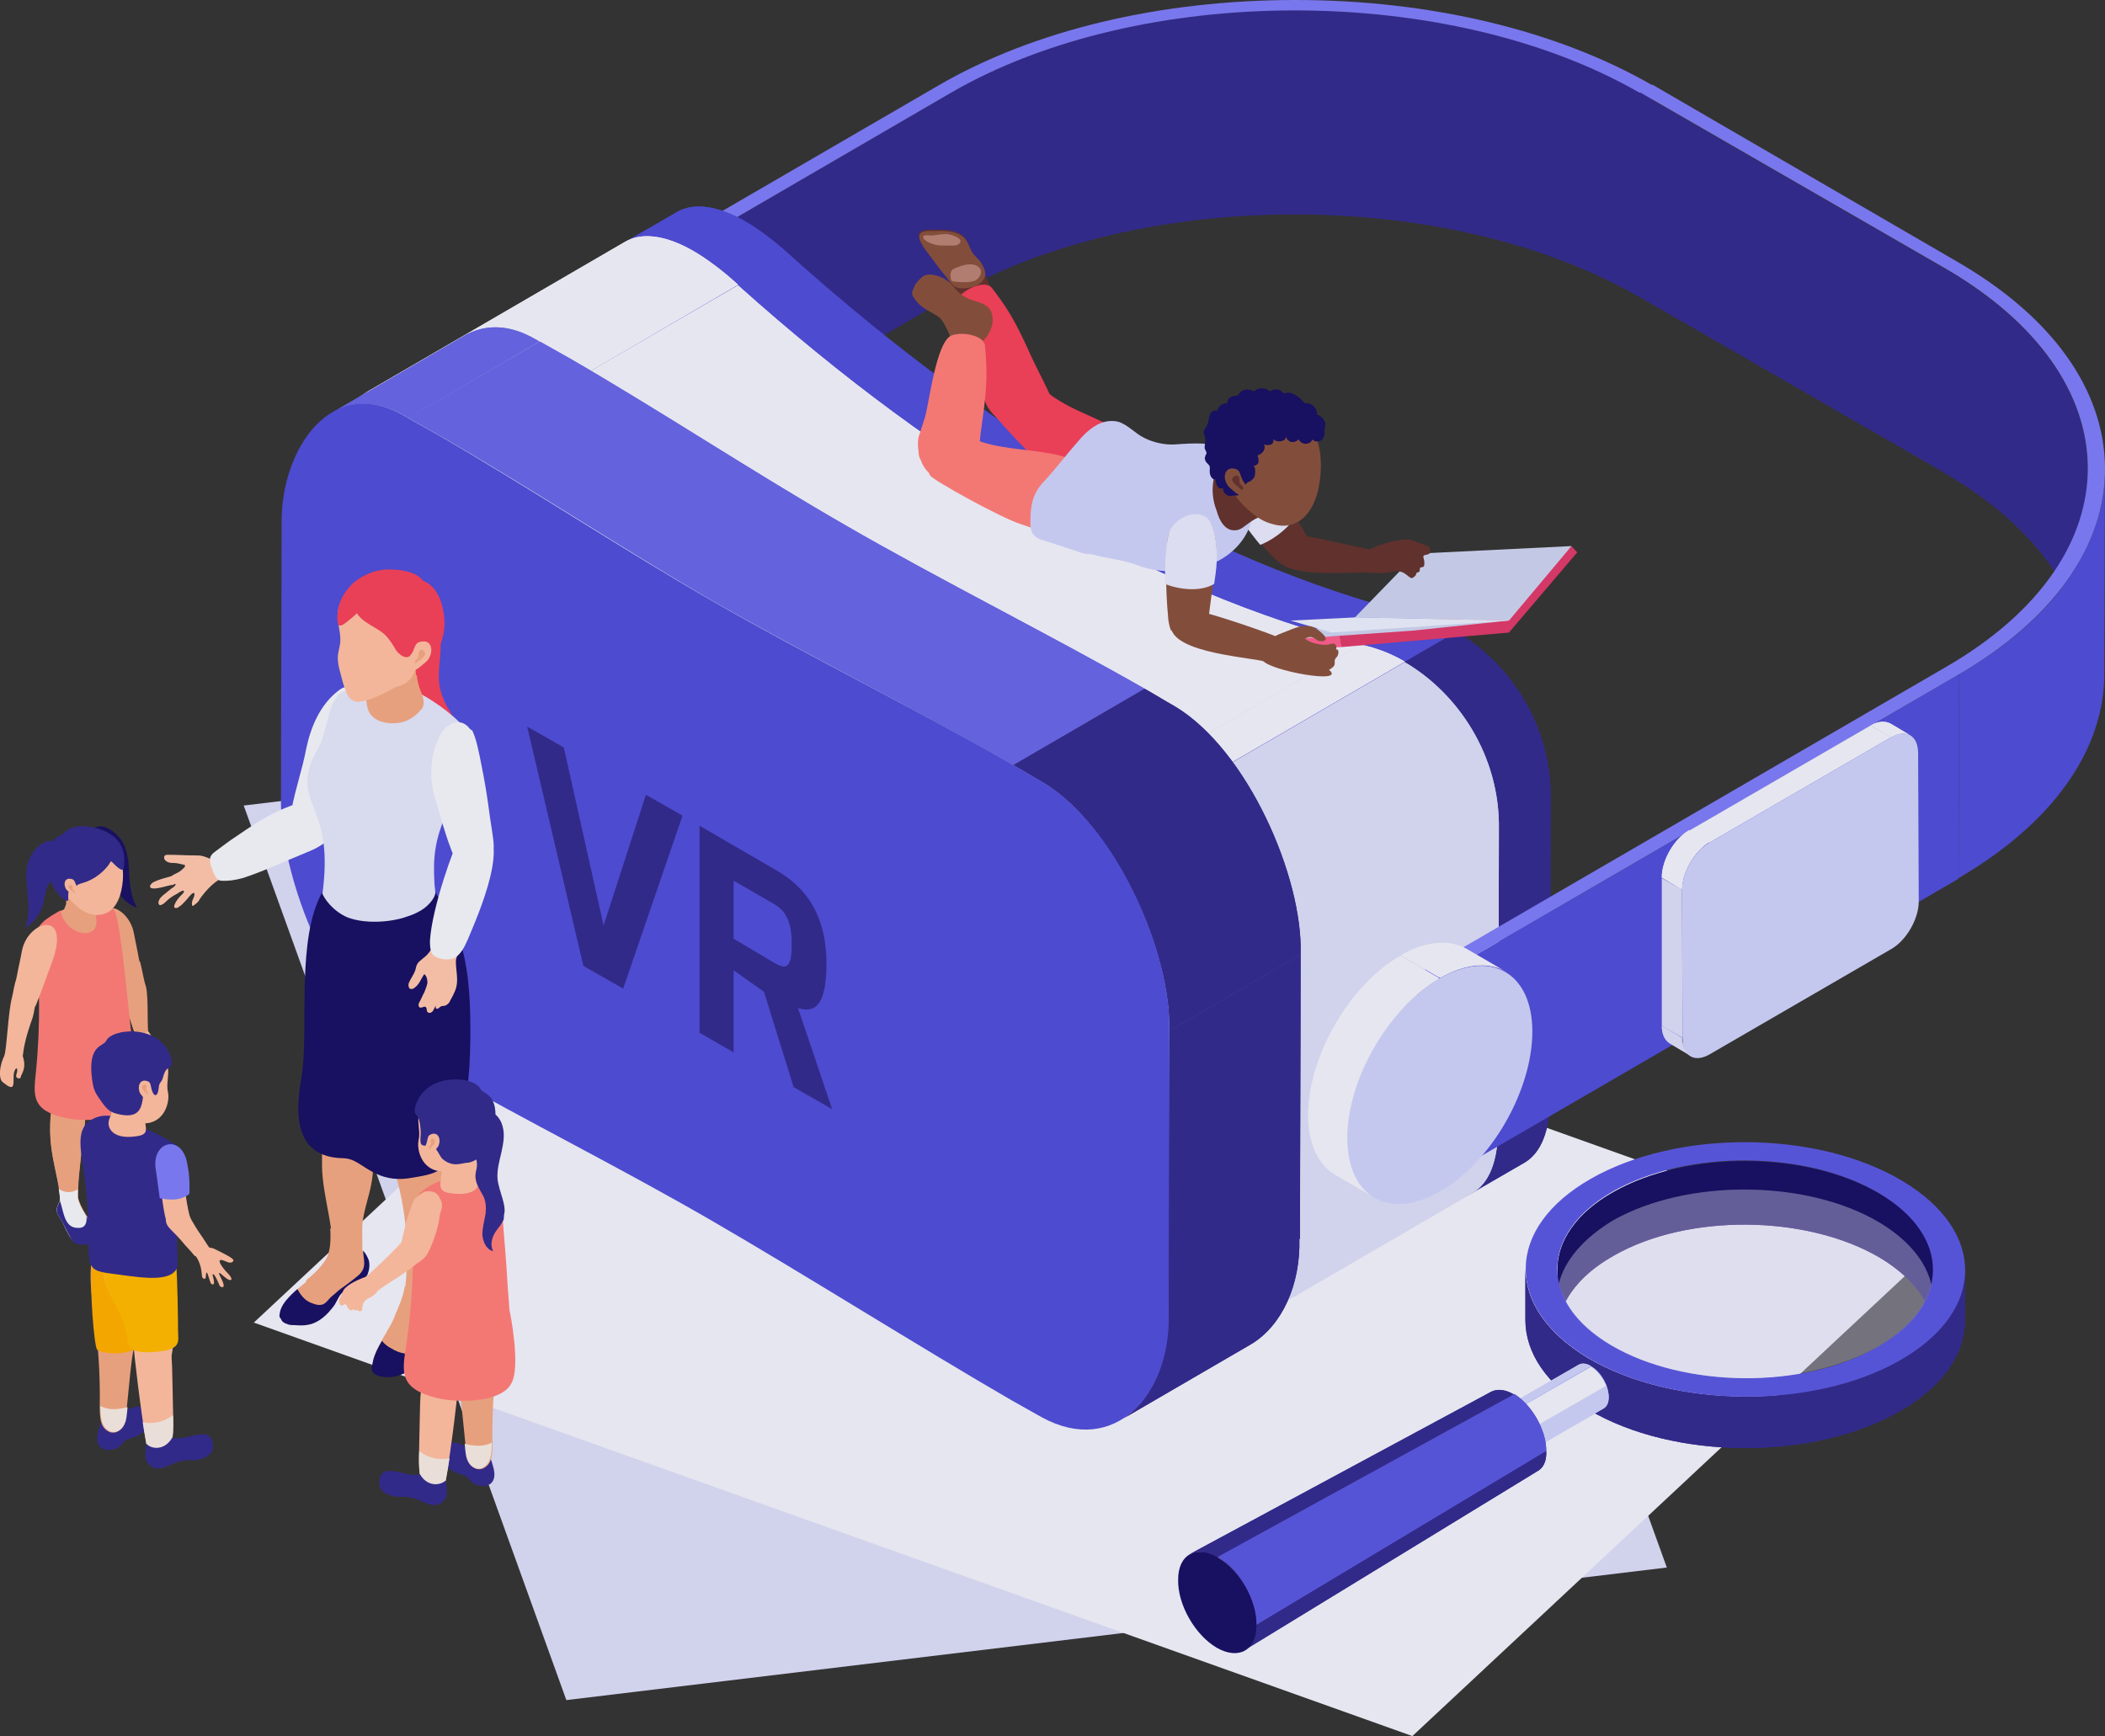
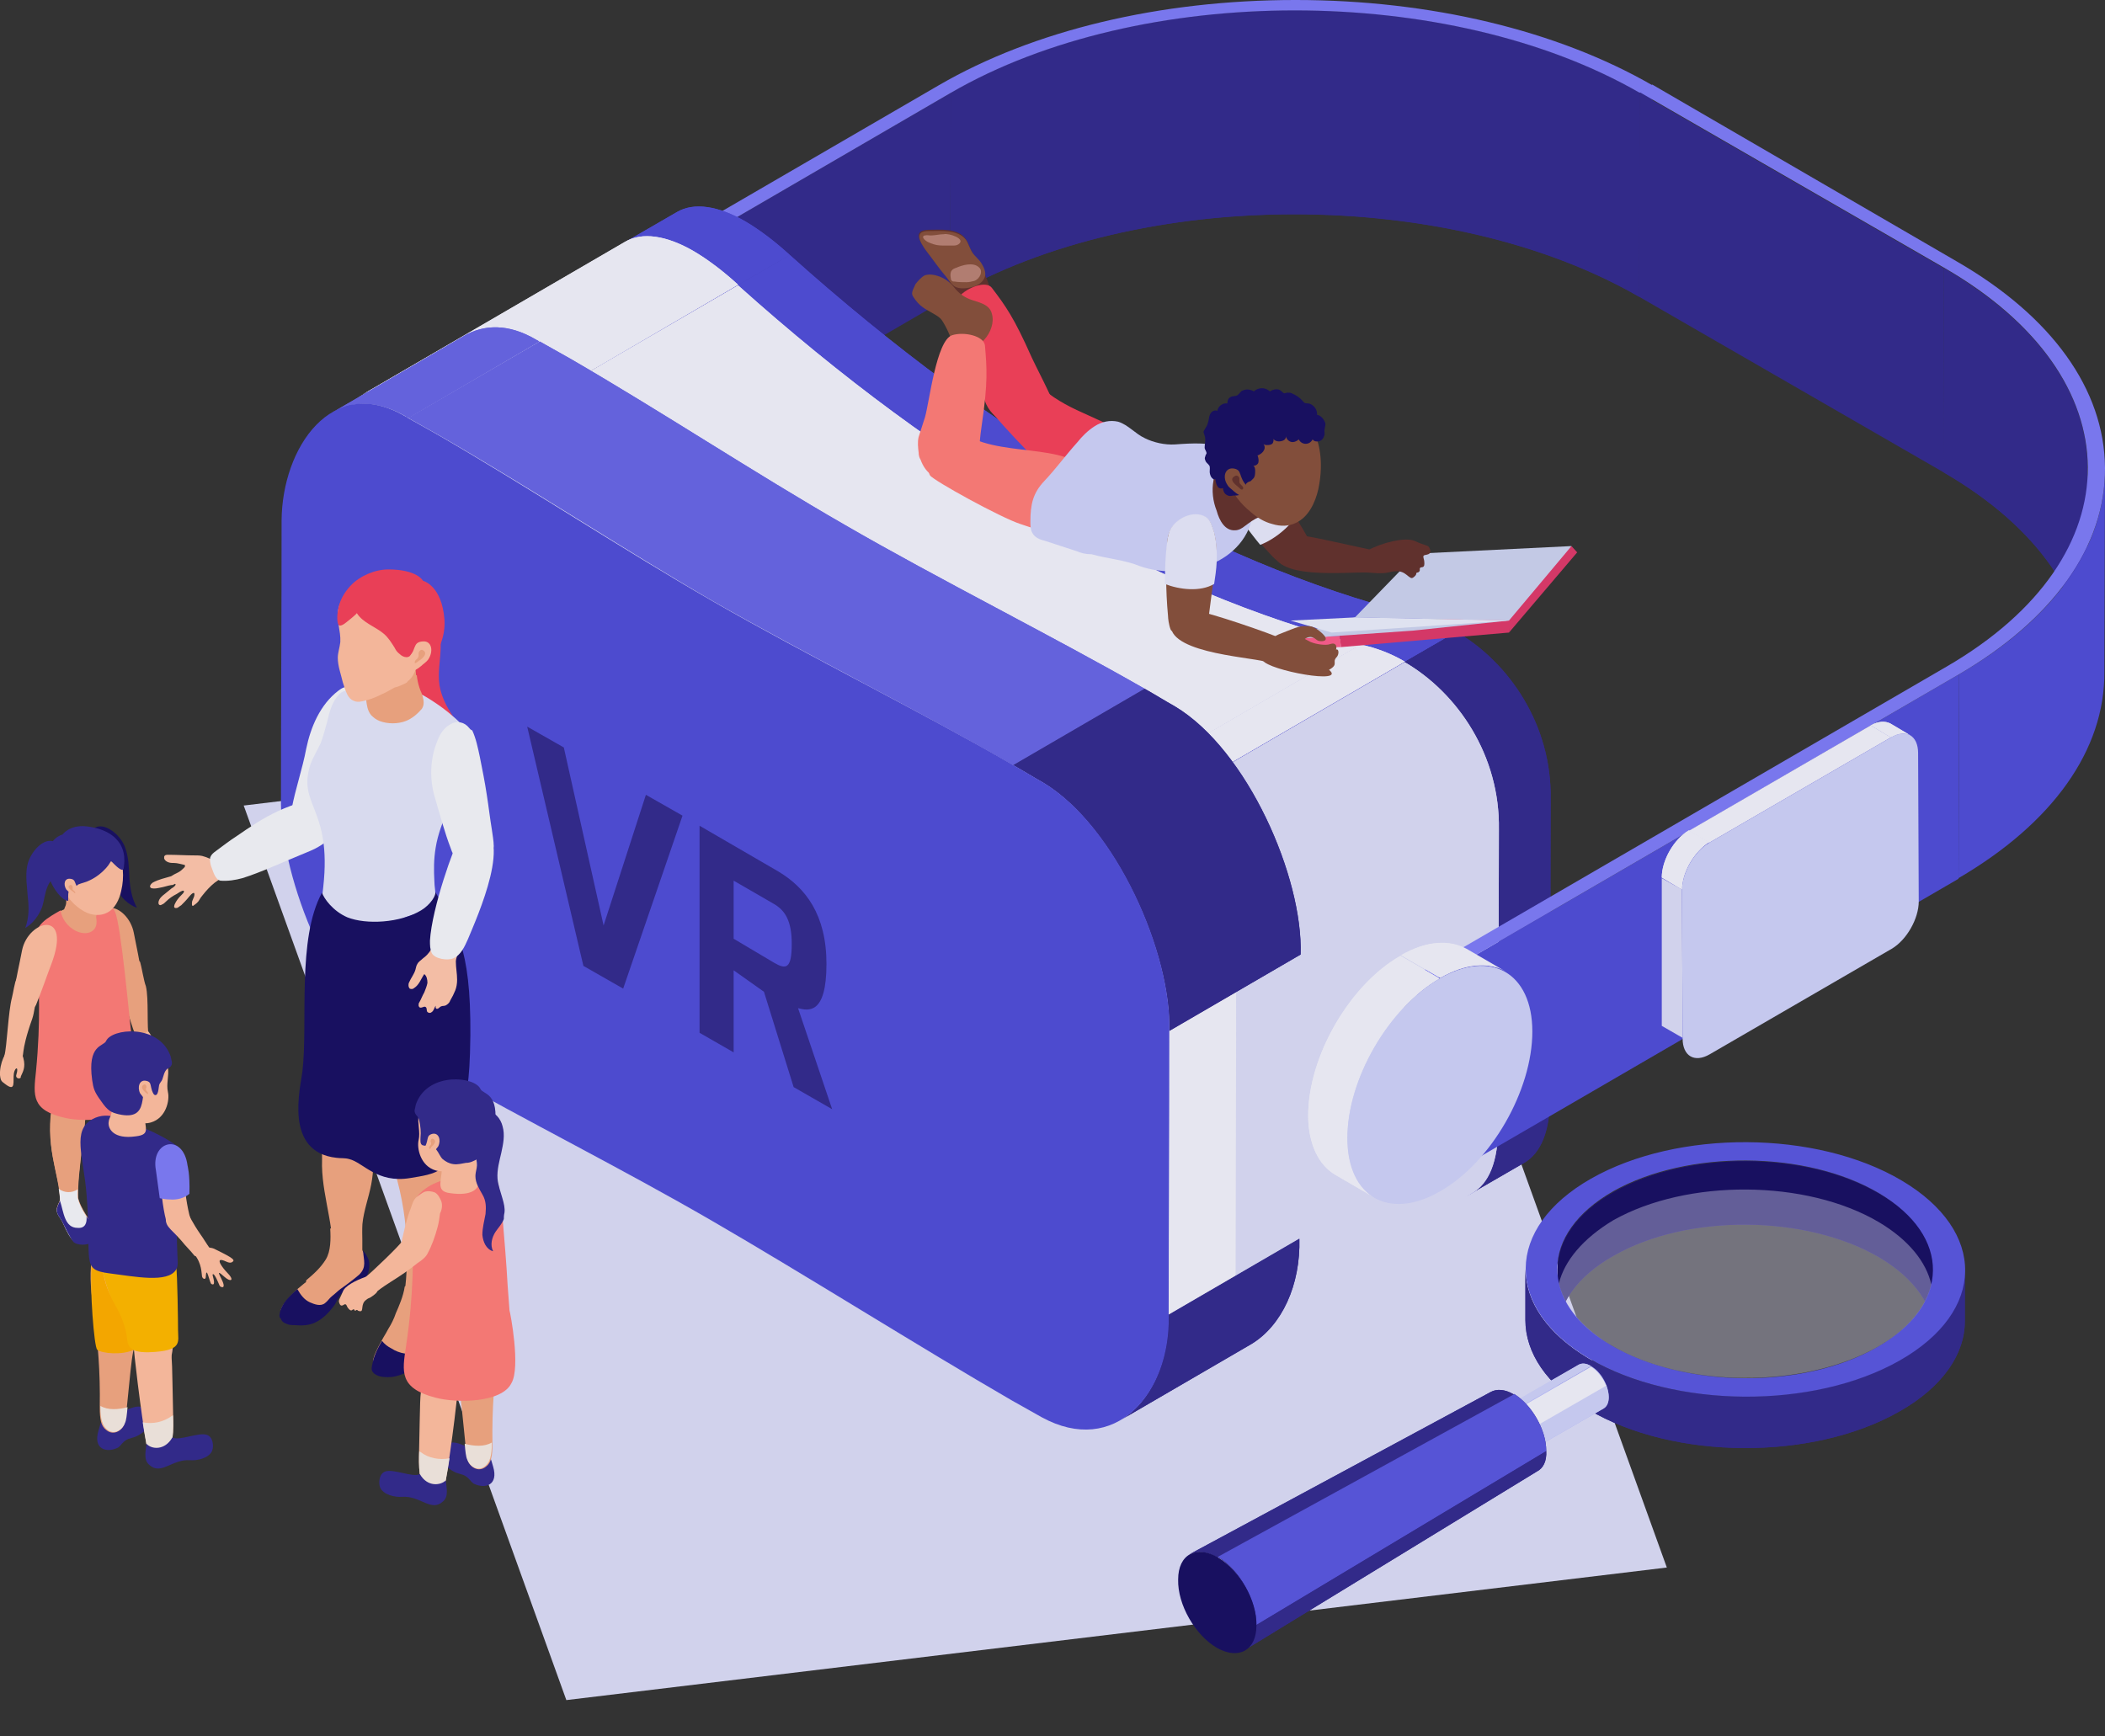
<svg xmlns="http://www.w3.org/2000/svg" xmlns:xlink="http://www.w3.org/1999/xlink" id="Layer_1" x="0px" y="0px" viewBox="0 0 333.4 275" style="enable-background:new 0 0 333.4 275;" xml:space="preserve">
  <rect x="0" y="0" width="333.4" height="275" fill="#333333" stroke="none" />
  <style type="text/css">	.st0{fill:#D1D2EC;}	.st1{fill:#E6E6F0;}	.st2{enable-background:new    ;}	.st3{fill:#322A89;}	.st4{clip-path:url(#SVGID_00000080183118032994082850000014794322838094872250_);enable-background:new    ;}	.st5{fill:#A7AACA;}	.st6{fill:#7977ED;}	.st7{clip-path:url(#SVGID_00000068652080139036076620000012874004758593356676_);enable-background:new    ;}	.st8{fill:#4D4BCF;}	.st9{clip-path:url(#SVGID_00000094616585166874976320000012115515734627214472_);enable-background:new    ;}	.st10{clip-path:url(#SVGID_00000108995170392183313330000018362408725157032343_);enable-background:new    ;}	.st11{clip-path:url(#SVGID_00000098913147723985430260000009275375809572848050_);enable-background:new    ;}	.st12{clip-path:url(#SVGID_00000066482964254892589430000008279306784490140322_);enable-background:new    ;}	.st13{clip-path:url(#SVGID_00000072280539126653912270000002611247667568892304_);enable-background:new    ;}	.st14{clip-path:url(#SVGID_00000096019223924963953010000017376042112734520731_);enable-background:new    ;}	.st15{clip-path:url(#SVGID_00000029760970132021687570000011692810221183287202_);enable-background:new    ;}	.st16{clip-path:url(#SVGID_00000000181502889713419090000000218075813696354238_);enable-background:new    ;}	.st17{fill:#6462DC;}	.st18{clip-path:url(#SVGID_00000093862645162022347610000013049327601928776105_);enable-background:new    ;}	.st19{clip-path:url(#SVGID_00000012455662241214624890000016560834245015398029_);enable-background:new    ;}	.st20{clip-path:url(#SVGID_00000078741260399861771970000001173576109984349092_);enable-background:new    ;}	.st21{clip-path:url(#SVGID_00000013183530736502923300000017972231117574950277_);enable-background:new    ;}	.st22{clip-path:url(#SVGID_00000045605104013041267280000010755158499462203539_);enable-background:new    ;}	.st23{clip-path:url(#SVGID_00000175319883180795278210000009998259975416410525_);enable-background:new    ;}	.st24{clip-path:url(#SVGID_00000095297064987478056460000015541685030270826391_);enable-background:new    ;}	.st25{clip-path:url(#SVGID_00000083810895172195182300000014386238073571616408_);enable-background:new    ;}	.st26{fill:#C5C8EE;}	.st27{clip-path:url(#SVGID_00000065794306432371249660000018275237804209703042_);enable-background:new    ;}	.st28{clip-path:url(#SVGID_00000058550305440586781060000002720277983909945253_);enable-background:new    ;}	.st29{clip-path:url(#SVGID_00000173126879985514819940000015592050035965093556_);enable-background:new    ;}	.st30{fill:#181060;}	.st31{fill:#E7A07D;}	.st32{fill:#E8E9EE;}	.st33{fill:#F37874;}	.st34{fill:#F3B69A;}	.st35{fill:#E93F57;}	.st36{fill:#F3BDA5;}	.st37{fill:#F3645F;}	.st38{fill:#D8DAEE;}	.st39{fill:#E9DFD8;}	.st40{fill:#F3A600;}	.st41{fill:#F3B000;}	.st42{fill:#FFFFFF;}	.st43{clip-path:url(#SVGID_00000054249685942415766500000004619895106006473654_);enable-background:new    ;}	.st44{clip-path:url(#SVGID_00000112621091502343999790000018322932206290917310_);enable-background:new    ;}	.st45{fill:#5654D6;}	.st46{opacity:0.4;fill:#D6D3EC;}	.st47{clip-path:url(#SVGID_00000018230776541878843910000011494419557542903210_);enable-background:new    ;}	.st48{clip-path:url(#SVGID_00000070086043051971948010000004147984316708321207_);}	.st49{clip-path:url(#SVGID_00000098936049319731058880000000032149379864695695_);enable-background:new    ;}	.st50{clip-path:url(#SVGID_00000164494858175739623240000002664363678964921257_);enable-background:new    ;}	.st51{fill:#60312D;}	.st52{fill:#DCDDF0;}	.st53{fill:#F05A87;}	.st54{fill:#D43867;}	.st55{fill:#C3C9E5;}	.st56{fill:#DFE2F0;}	.st57{fill:#824E3B;}	.st58{fill:#B17D71;}</style>
  <g>
    <polygon class="st0" points="264,248.3 89.7,269.3 38.6,127.6 212.9,106.6  " />
-     <polygon class="st1" points="304.2,199.8 223.7,275 40.2,209.5 120.8,134.3  " />
    <g>
      <g>
        <g>
          <g class="st2">
            <g>
              <polygon class="st3" points="261.7,13.5 261.6,45.8 259.6,47 259.7,14.7       " />
            </g>
            <g class="st2">
              <defs>
                <path id="SVGID_1_" class="st2" d="M259.7,14.7L259.6,47c-30.2-17.4-79.1-17.4-109.1,0l0.1-32.3        C180.6-2.7,229.5-2.7,259.7,14.7z" />
              </defs>
              <use xlink:href="#SVGID_1_" style="overflow:visible;fill:#322A89;" />
              <clipPath id="SVGID_00000126318781551411050880000017413934643721020586_">
                <use xlink:href="#SVGID_1_" style="overflow:visible;" />
              </clipPath>
              <g style="clip-path:url(#SVGID_00000126318781551411050880000017413934643721020586_);enable-background:new    ;">
                <path class="st3" d="M259.7,14.7L259.6,47c-16.8-9.7-39.4-14-61.3-12.9l0.1-32.3C220.3,0.7,242.9,5,259.7,14.7z" />
                <path class="st3" d="M198.3,1.8l-0.1,32.3c-17.4,0.9-34.4,5.2-47.7,12.9l0.1-32.3C163.9,7,180.9,2.7,198.3,1.8z" />
              </g>
            </g>
            <g>
              <polygon class="st3" points="150.6,14.7 150.5,47 64.7,96.9 64.8,64.6       " />
            </g>
            <g>
              <polygon class="st5" points="64.8,64.6 64.7,96.9 62.7,95.7 62.8,63.4       " />
            </g>
            <g>
              <path class="st6" d="M261.7,13.5l-2,1.2c-30.2-17.4-79.1-17.4-109.1,0L64.8,64.6l-2-1.2l85.9-49.9c15-8.7,35-13.5,56.5-13.5       C226.5,0,246.6,4.8,261.7,13.5z" />
            </g>
          </g>
        </g>
        <g>
          <g class="st2">
            <g class="st2">
              <defs>
                <path id="SVGID_00000081624564244643406470000004469263414406460342_" class="st2" d="M98.9,38.4l8.3-4.8        c2.7-1.6,6.6-1,10.9,1.5c2.2,1.3,4.6,3.1,7,5.3l-8.3,4.8c-2.4-2.2-4.8-4-7-5.3C105.5,37.4,101.6,36.8,98.9,38.4z" />
              </defs>
              <use xlink:href="#SVGID_00000081624564244643406470000004469263414406460342_" style="overflow:visible;fill:#4D4BCF;" />
              <clipPath id="SVGID_00000130607956459519953640000009992407460383753402_">
                <use xlink:href="#SVGID_00000081624564244643406470000004469263414406460342_" style="overflow:visible;" />
              </clipPath>
              <g style="clip-path:url(#SVGID_00000130607956459519953640000009992407460383753402_);enable-background:new    ;">
                <path class="st8" d="M98.9,38.4l8.3-4.8c2.7-1.6,6.6-1,10.9,1.5c2.2,1.3,4.6,3.1,7,5.3l-8.3,4.8c-2.4-2.2-4.8-4-7-5.3        C105.5,37.4,101.6,36.8,98.9,38.4z" />
              </g>
            </g>
            <g class="st2">
              <defs>
                <path id="SVGID_00000111889652848137933380000016914336037219474836_" class="st2" d="M116.8,45.2l8.3-4.8        c16.4,14.7,32.8,26.8,49.3,36.3c16.5,9.5,32.9,16.4,49.3,20.6l-8.3,4.8C199,98,182.6,91.1,166.1,81.6        C149.6,72.1,133.2,60,116.8,45.2z" />
              </defs>
              <use xlink:href="#SVGID_00000111889652848137933380000016914336037219474836_" style="overflow:visible;fill:#4D4BCF;" />
              <clipPath id="SVGID_00000057867772961736247820000011849506395583802501_">
                <use xlink:href="#SVGID_00000111889652848137933380000016914336037219474836_" style="overflow:visible;" />
              </clipPath>
              <g style="clip-path:url(#SVGID_00000057867772961736247820000011849506395583802501_);enable-background:new    ;">
                <path class="st8" d="M116.8,45.2l8.3-4.8c16.4,14.7,32.8,26.8,49.3,36.3c16.5,9.5,32.9,16.4,49.3,20.6l-8.3,4.8        C199,98,182.6,91.1,166.1,81.6C149.6,72.1,133.2,60,116.8,45.2z" />
              </g>
            </g>
            <g class="st2">
              <defs>
                <path id="SVGID_00000041995880082822948910000003745070956448757435_" class="st2" d="M215.4,102.2l8.3-4.8        c2.4,0.5,4.8,1.4,7,2.7l-8.3,4.8C220.2,103.6,217.8,102.7,215.4,102.2z" />
              </defs>
              <use xlink:href="#SVGID_00000041995880082822948910000003745070956448757435_" style="overflow:visible;fill:#4D4BCF;" />
              <clipPath id="SVGID_00000152966891789687677710000014154738007305205947_">
                <use xlink:href="#SVGID_00000041995880082822948910000003745070956448757435_" style="overflow:visible;" />
              </clipPath>
              <g style="clip-path:url(#SVGID_00000152966891789687677710000014154738007305205947_);enable-background:new    ;">
                <path class="st8" d="M215.4,102.2l8.3-4.8c2.4,0.5,4.8,1.4,7,2.7l-8.3,4.8C220.2,103.6,217.8,102.7,215.4,102.2z" />
              </g>
            </g>
            <g class="st2">
              <defs>
                <path id="SVGID_00000008122311531363543000000015046991479504944527_" class="st2" d="M241.4,184.2l-8.3,4.8        c2.6-1.5,4.1-5,4.1-10.7c0-10.1,0.1-36.8,0.1-46.9c0.2-11.7-6.5-21.6-14.9-26.5l8.3-4.8c8.4,4.9,15.1,14.8,14.9,26.5        c0,10.1-0.1,36.8-0.1,46.9C245.6,179.2,244,182.7,241.4,184.2z" />
              </defs>
              <use xlink:href="#SVGID_00000008122311531363543000000015046991479504944527_" style="overflow:visible;fill:#322A89;" />
              <clipPath id="SVGID_00000027578591442863744210000017439298343156942740_">
                <use xlink:href="#SVGID_00000008122311531363543000000015046991479504944527_" style="overflow:visible;" />
              </clipPath>
              <g style="clip-path:url(#SVGID_00000027578591442863744210000017439298343156942740_);enable-background:new    ;">
                <path class="st3" d="M222.4,104.9l8.3-4.8c8.4,4.9,15.1,14.8,14.9,26.5c0,10.1-0.1,36.8-0.1,46.9c0,5.8-1.5,9.2-4.1,10.7        l-8.3,4.8c2.6-1.5,4.1-5,4.1-10.7c0-10.1,0.1-36.8,0.1-46.9C237.5,119.7,230.8,109.8,222.4,104.9z" />
              </g>
            </g>
            <g>
              <path class="st8" d="M222.4,104.9c8.4,4.9,15.1,14.8,14.9,26.5c0,10.1-0.1,36.8-0.1,46.9c0.1,11.8-6.6,14.1-15,9.2       c-2.2-1.3-4.6-3.1-7-5.3c-16.4-14.7-32.8-26.8-49.3-36.3c-16.5-9.5-32.9-16.4-49.3-20.6c-2.4-0.5-4.8-1.4-7-2.7       c-8.4-4.9-15.1-14.8-14.9-26.5c0-10.1,0.1-36.8,0.1-46.9c-0.1-11.9,6.6-14.1,15-9.2c2.2,1.3,4.6,3.1,7,5.3       c16.4,14.7,32.8,26.8,49.3,36.3c16.5,9.5,32.9,16.4,49.3,20.6C217.8,102.7,220.2,103.6,222.4,104.9z" />
            </g>
          </g>
        </g>
        <g>
          <g class="st2">
            <g class="st2">
              <defs>
                <path id="SVGID_00000068648523864777397200000006664353686489684125_" class="st2" d="M57.4,62.5l41.6-24.2        c2.7-1.6,6.6-1,10.9,1.5c2.2,1.3,4.6,3.1,7,5.3L75.3,69.4c-2.4-2.2-4.7-4-7-5.3C64,61.5,60.1,60.9,57.4,62.5z" />
              </defs>
              <use xlink:href="#SVGID_00000068648523864777397200000006664353686489684125_" style="overflow:visible;fill:#E6E6F0;" />
              <clipPath id="SVGID_00000071541951874940725950000018132939132433548184_">
                <use xlink:href="#SVGID_00000068648523864777397200000006664353686489684125_" style="overflow:visible;" />
              </clipPath>
              <g style="clip-path:url(#SVGID_00000071541951874940725950000018132939132433548184_);enable-background:new    ;">
                <path class="st1" d="M57.4,62.5l41.6-24.2c2.7-1.6,6.6-1,10.9,1.5c2.2,1.3,4.6,3.1,7,5.3L75.3,69.4c-2.4-2.2-4.7-4-7-5.3        C64,61.5,60.1,60.9,57.4,62.5z" />
              </g>
            </g>
            <g class="st2">
              <defs>
                <path id="SVGID_00000054952422406157680120000000601892648820455809_" class="st2" d="M75.3,69.4l41.6-24.2        c16.4,14.7,32.8,26.8,49.3,36.3c16.5,9.5,32.9,16.4,49.3,20.6l-41.6,24.2c-16.4-4.2-32.9-11.1-49.3-20.6        C108.1,96.2,91.7,84.1,75.3,69.4z" />
              </defs>
              <use xlink:href="#SVGID_00000054952422406157680120000000601892648820455809_" style="overflow:visible;fill:#E6E6F0;" />
              <clipPath id="SVGID_00000181784650756097608090000009035073597259375242_">
                <use xlink:href="#SVGID_00000054952422406157680120000000601892648820455809_" style="overflow:visible;" />
              </clipPath>
              <g style="clip-path:url(#SVGID_00000181784650756097608090000009035073597259375242_);enable-background:new    ;">
                <path class="st1" d="M75.3,69.4l41.6-24.2c16.4,14.7,32.8,26.8,49.3,36.3c16.5,9.5,32.9,16.4,49.3,20.6l-41.6,24.2        c-16.4-4.2-32.9-11.1-49.3-20.6C108.1,96.2,91.7,84.1,75.3,69.4z" />
              </g>
            </g>
            <g class="st2">
              <defs>
                <path id="SVGID_00000082367752947032836220000004931718572664621228_" class="st2" d="M173.9,126.3l41.6-24.2        c2.4,0.5,4.8,1.4,7,2.7L180.9,129C178.7,127.7,176.3,126.8,173.9,126.3z" />
              </defs>
              <use xlink:href="#SVGID_00000082367752947032836220000004931718572664621228_" style="overflow:visible;fill:#E6E6F0;" />
              <clipPath id="SVGID_00000143588145438355075290000009947025418409782401_">
                <use xlink:href="#SVGID_00000082367752947032836220000004931718572664621228_" style="overflow:visible;" />
              </clipPath>
              <g style="clip-path:url(#SVGID_00000143588145438355075290000009947025418409782401_);enable-background:new    ;">
                <path class="st1" d="M173.9,126.3l41.6-24.2c2.4,0.5,4.8,1.4,7,2.7L180.9,129C178.7,127.7,176.3,126.8,173.9,126.3z" />
              </g>
            </g>
            <g class="st2">
              <defs>
                <path id="SVGID_00000001633000395999371950000017502103218439549848_" class="st2" d="M233.2,189l-41.6,24.2        c2.6-1.5,4.1-5,4.1-10.7c0-10.1,0.1-36.8,0.1-46.9c0.2-11.7-6.5-21.6-14.9-26.5l41.6-24.2c8.4,4.9,15.1,14.8,14.9,26.5        c0,10.1-0.1,36.8-0.1,46.9C237.3,184.1,235.8,187.5,233.2,189z" />
              </defs>
              <use xlink:href="#SVGID_00000001633000395999371950000017502103218439549848_" style="overflow:visible;fill:#D1D2EC;" />
              <clipPath id="SVGID_00000062153328958807103530000015624071109062376366_">
                <use xlink:href="#SVGID_00000001633000395999371950000017502103218439549848_" style="overflow:visible;" />
              </clipPath>
              <g style="clip-path:url(#SVGID_00000062153328958807103530000015624071109062376366_);enable-background:new    ;">
                <path class="st0" d="M180.9,129l41.6-24.2c8.4,4.9,15.1,14.8,14.9,26.5c0,10.1-0.1,36.8-0.1,46.9c0,5.8-1.5,9.2-4.1,10.7        l-41.6,24.2c2.6-1.5,4.1-5,4.1-10.7c0-10.1,0.1-36.8,0.1-46.9C196,143.8,189.3,133.9,180.9,129z" />
              </g>
            </g>
            <g>
              <path class="st1" d="M180.9,129c8.4,4.9,15.1,14.8,14.9,26.5c0,10.1-0.1,36.8-0.1,46.9c0.1,11.8-6.6,14.1-15,9.2       c-2.2-1.3-4.6-3.1-7-5.3c-16.4-14.7-32.8-26.8-49.3-36.3c-16.5-9.5-32.9-16.4-49.3-20.6c-2.4-0.5-4.8-1.4-7-2.7       c-8.4-4.9-15.1-14.8-14.9-26.5c0-10.1,0.1-36.8,0.1-46.9c-0.1-11.8,6.6-14.1,15-9.2c2.2,1.3,4.6,3.1,7,5.3       c16.4,14.7,32.8,26.8,49.3,36.3c16.5,9.5,32.9,16.4,49.3,20.6C176.3,126.8,178.7,127.7,180.9,129z" />
            </g>
          </g>
        </g>
        <g>
          <g class="st2">
            <g class="st2">
              <defs>
                <path id="SVGID_00000052105845458460673770000008901403924657921444_" class="st2" d="M52.7,65.3l20.8-12.1        c3.1-1.8,7-2,11.4,0.6c0.2,0.1,0.4,0.2,0.5,0.3L64.7,66.2c-0.2-0.1-0.4-0.2-0.5-0.3C59.7,63.3,55.8,63.5,52.7,65.3z" />
              </defs>
              <use xlink:href="#SVGID_00000052105845458460673770000008901403924657921444_" style="overflow:visible;fill:#6462DC;" />
              <clipPath id="SVGID_00000142153138288052914260000004315710822625797047_">
                <use xlink:href="#SVGID_00000052105845458460673770000008901403924657921444_" style="overflow:visible;" />
              </clipPath>
              <g style="clip-path:url(#SVGID_00000142153138288052914260000004315710822625797047_);enable-background:new    ;">
                <path class="st17" d="M52.7,65.3l20.8-12.1c3.1-1.8,7-2,11.4,0.6c0.2,0.1,0.4,0.2,0.5,0.3L64.7,66.2        c-0.2-0.1-0.4-0.2-0.5-0.3C59.7,63.3,55.8,63.5,52.7,65.3z" />
              </g>
            </g>
            <g class="st2">
              <defs>
                <path id="SVGID_00000132050579224175134170000004561009644730542499_" class="st2" d="M198.2,212.9l-20.8,12.1        c4.8-2.8,7.8-9.3,7.6-16.7l20.8-12.1C206,203.6,203,210,198.2,212.9z" />
              </defs>
              <use xlink:href="#SVGID_00000132050579224175134170000004561009644730542499_" style="overflow:visible;fill:#322A89;" />
              <clipPath id="SVGID_00000130635202183255508130000001797139508565606046_">
                <use xlink:href="#SVGID_00000132050579224175134170000004561009644730542499_" style="overflow:visible;" />
              </clipPath>
              <g style="clip-path:url(#SVGID_00000130635202183255508130000001797139508565606046_);enable-background:new    ;">
                <path class="st3" d="M185.1,208.3l20.8-12.1c0.2,7.4-2.8,13.9-7.6,16.7l-20.8,12.1C182.3,222.1,185.3,215.6,185.1,208.3z" />
              </g>
            </g>
            <g class="st2">
              <defs>
                <path id="SVGID_00000165937569795035796570000016464749927915392129_" class="st2" d="M64.7,66.2l20.8-12.1        c1.6,0.9,3.2,1.8,4.8,2.7c14.5,8.4,29,18,43.6,26.4c14.5,8.4,32.9,17.6,47.4,25.9l-20.8,12.1c-14.5-8.4-32.9-17.6-47.4-25.9        c-14.5-8.4-29-18-43.6-26.4C67.9,68,66.3,67.1,64.7,66.2z" />
              </defs>
              <use xlink:href="#SVGID_00000165937569795035796570000016464749927915392129_" style="overflow:visible;fill:#6462DC;" />
              <clipPath id="SVGID_00000127018312834160392640000012648991147888809345_">
                <use xlink:href="#SVGID_00000165937569795035796570000016464749927915392129_" style="overflow:visible;" />
              </clipPath>
              <g style="clip-path:url(#SVGID_00000127018312834160392640000012648991147888809345_);enable-background:new    ;">
                <path class="st17" d="M64.7,66.2l20.8-12.1c1.6,0.9,3.2,1.8,4.8,2.7c14.5,8.4,29,18,43.6,26.4c14.5,8.4,32.9,17.6,47.4,25.9        l-20.8,12.1c-14.5-8.4-32.9-17.6-47.4-25.9c-14.5-8.4-29-18-43.6-26.4C67.9,68,66.3,67.1,64.7,66.2z" />
              </g>
            </g>
            <g class="st2">
              <defs>
-                 <path id="SVGID_00000053517684724132085390000012050094462991618441_" class="st2" d="M185.2,163.3l20.8-12.1        c0,15-0.1,30-0.1,45l-20.8,12.1C185.1,193.3,185.1,178.3,185.2,163.3z" />
-               </defs>
+                 </defs>
              <use xlink:href="#SVGID_00000053517684724132085390000012050094462991618441_" style="overflow:visible;fill:#322A89;" />
              <clipPath id="SVGID_00000153676586064509029300000012954939287970635403_">
                <use xlink:href="#SVGID_00000053517684724132085390000012050094462991618441_" style="overflow:visible;" />
              </clipPath>
              <g style="clip-path:url(#SVGID_00000153676586064509029300000012954939287970635403_);enable-background:new    ;">
                <path class="st3" d="M185.2,163.3l20.8-12.1c0,15-0.1,30-0.1,45l-20.8,12.1C185.1,193.3,185.1,178.3,185.2,163.3z" />
              </g>
            </g>
            <g class="st2">
              <defs>
                <path id="SVGID_00000177476963988913325960000013047008077915238557_" class="st2" d="M160.5,121.2l20.8-12.1        c1.6,0.9,3.2,1.9,4.8,2.8c11.5,6.9,20.3,27.1,19.9,39.3l-20.8,12.1c0.4-12.1-8.4-32.3-19.9-39.3        C163.7,123.1,162.1,122.1,160.5,121.2z" />
              </defs>
              <use xlink:href="#SVGID_00000177476963988913325960000013047008077915238557_" style="overflow:visible;fill:#322A89;" />
              <clipPath id="SVGID_00000067924251606439205730000014691334705951801510_">
                <use xlink:href="#SVGID_00000177476963988913325960000013047008077915238557_" style="overflow:visible;" />
              </clipPath>
              <g style="clip-path:url(#SVGID_00000067924251606439205730000014691334705951801510_);enable-background:new    ;">
                <path class="st3" d="M160.5,121.2l20.8-12.1c1.6,0.9,3.2,1.9,4.8,2.8c11.5,6.9,20.3,27.1,19.9,39.3l-20.8,12.1        c0.4-12.1-8.4-32.3-19.9-39.3C163.7,123.1,162.1,122.1,160.5,121.2z" />
              </g>
            </g>
            <g>
              <path class="st8" d="M160.5,121.2c1.6,0.9,3.2,1.9,4.8,2.8c11.5,6.9,20.3,27.1,19.9,39.3c0,15-0.1,30-0.1,45       c0.3,12.6-8.6,22.5-20.1,16.2c-1.6-0.9-3.2-1.8-4.8-2.7c-14.5-8.4-32.9-20-47.4-28.4c-14.5-8.4-29-15.6-43.6-23.9       c-1.6-0.9-3.2-1.9-4.8-2.8c-0.2-0.1-0.4-0.2-0.5-0.3c-11.5-6.6-19.3-27.4-19.4-39c0-15,0.1-30,0.1-45       c0.1-11.5,8-23.2,19.5-16.5c0.2,0.1,0.4,0.2,0.5,0.3c1.6,0.9,3.2,1.8,4.8,2.7c14.5,8.4,29,18,43.6,26.4       C127.6,103.7,146,112.8,160.5,121.2z" />
            </g>
          </g>
        </g>
        <g>
          <g class="st2">
            <g>
              <polygon class="st3" points="307.9,42.5 307.8,74.8 259.6,47 259.7,14.7       " />
            </g>
            <g class="st2">
              <defs>
                <path id="SVGID_00000049195823592375971530000012998074675122693274_" class="st2" d="M330.6,74.3l-0.1,32.3        c0-11.5-7.5-23-22.7-31.8l0.1-32.3C323.1,51.3,330.7,62.8,330.6,74.3z" />
              </defs>
              <use xlink:href="#SVGID_00000049195823592375971530000012998074675122693274_" style="overflow:visible;fill:#322A89;" />
              <clipPath id="SVGID_00000013179385333471118980000012084715422167387264_">
                <use xlink:href="#SVGID_00000049195823592375971530000012998074675122693274_" style="overflow:visible;" />
              </clipPath>
              <g style="clip-path:url(#SVGID_00000013179385333471118980000012084715422167387264_);enable-background:new    ;">
                <path class="st3" d="M330.6,74.3l-0.1,32.3c0-10.3-6.1-20.7-18.3-29l0.1-32.3C324.6,53.6,330.7,64,330.6,74.3z" />
                <path class="st3" d="M312.3,45.3l-0.1,32.3c-1.4-1-2.9-1.9-4.4-2.8l0.1-32.3C309.5,43.4,310.9,44.3,312.3,45.3z" />
              </g>
            </g>
            <g class="st2">
              <defs>
                <path id="SVGID_00000109748553708854175820000010809698991901593003_" class="st2" d="M333.4,74.1l-0.1,32.3        c0.1,12.4-8.2,24-23.1,32.7l0.1-32.3C325.3,98.1,333.5,86.5,333.4,74.1z" />
              </defs>
              <clipPath id="SVGID_00000079447125115701864140000016817441840686654392_">
                <use xlink:href="#SVGID_00000109748553708854175820000010809698991901593003_" style="overflow:visible;" />
              </clipPath>
              <g style="clip-path:url(#SVGID_00000079447125115701864140000016817441840686654392_);enable-background:new    ;">
                <path class="st8" d="M333.4,74.1l-0.1,32.3c0.1,12.4-8.2,24-23.1,32.7l0.1-32.3C325.3,98.1,333.5,86.5,333.4,74.1z" />
              </g>
            </g>
            <g>
              <polygon class="st5" points="224.4,156.7 224.3,189.1 222.3,187.9 222.4,155.6       " />
            </g>
            <g>
              <polygon class="st8" points="310.3,106.8 310.2,139.2 224.3,189.1 224.4,156.7       " />
            </g>
            <g>
              <path class="st6" d="M309.9,41.4c15.1,8.7,23.4,20.3,23.5,32.7c0.1,12.4-8.2,24-23.1,32.7l-85.9,49.9l-2-1.2l85.9-49.9       c30-17.4,29.8-45.8-0.4-63.2l-48.2-27.8l2-1.2L309.9,41.4z" />
            </g>
          </g>
        </g>
        <g>
          <g class="st2">
            <g class="st2">
              <defs>
                <path id="SVGID_00000072259516557033019880000000025184543442150839_" class="st2" d="M232.3,150.3l6.2,3.6        c-2.7-1.6-6.4-1.3-10.4,1l-6.2-3.6C225.9,149,229.6,148.8,232.3,150.3z" />
              </defs>
              <use xlink:href="#SVGID_00000072259516557033019880000000025184543442150839_" style="overflow:visible;fill:#E6E6F0;" />
              <clipPath id="SVGID_00000009569574196540533540000006631316980303825841_">
                <use xlink:href="#SVGID_00000072259516557033019880000000025184543442150839_" style="overflow:visible;" />
              </clipPath>
              <g style="clip-path:url(#SVGID_00000009569574196540533540000006631316980303825841_);enable-background:new    ;">
                <path class="st1" d="M228,155l-6.2-3.6c4.1-2.4,7.8-2.6,10.4-1l6.2,3.6C235.8,152.4,232.1,152.6,228,155z" />
              </g>
            </g>
            <g class="st2">
              <defs>
                <path id="SVGID_00000104696890942334986090000013793231109228805257_" class="st2" d="M217.7,189.7l-6.2-3.6        c-2.6-1.5-4.3-4.8-4.3-9.4c0-9.3,6.5-20.7,14.6-25.3l6.2,3.6c-8.1,4.7-14.7,16-14.6,25.3C213.4,185,215.1,188.2,217.7,189.7z        " />
              </defs>
              <use xlink:href="#SVGID_00000104696890942334986090000013793231109228805257_" style="overflow:visible;fill:#E6E6F0;" />
              <clipPath id="SVGID_00000105385316128063873940000012469837009900367024_">
                <use xlink:href="#SVGID_00000104696890942334986090000013793231109228805257_" style="overflow:visible;" />
              </clipPath>
              <g style="clip-path:url(#SVGID_00000105385316128063873940000012469837009900367024_);enable-background:new    ;">
                <path class="st1" d="M217.7,189.7l-6.2-3.6c-2.5-1.5-4.1-4.5-4.3-8.8l6.2,3.6C213.6,185.3,215.2,188.3,217.7,189.7z" />
                <path class="st1" d="M213.4,181l-6.2-3.6c0-0.2,0-0.4,0-0.7c0-8.5,5.4-18.6,12.5-23.9l6.2,3.6c-7.1,5.3-12.5,15.4-12.5,23.9        C213.4,180.5,213.4,180.8,213.4,181z" />
                <path class="st1" d="M225.9,156.4l-6.2-3.6c0.7-0.5,1.4-1,2.2-1.4l6.2,3.6C227.3,155.4,226.6,155.9,225.9,156.4z" />
              </g>
            </g>
            <g>
              <path class="st26" d="M228,155c8.1-4.7,14.7-0.9,14.7,8.4c0,9.3-6.5,20.7-14.6,25.3c-8.1,4.7-14.7,0.9-14.7-8.4       C213.4,171,219.9,159.7,228,155z" />
            </g>
          </g>
        </g>
        <g>
          <g class="st2">
            <g class="st2">
              <defs>
                <path id="SVGID_00000059286559518795929000000015595160119990644357_" class="st2" d="M299.4,114.6l3.2,1.9        c-0.8-0.5-1.9-0.4-3.1,0.3l-3.2-1.9C297.5,114.2,298.6,114.2,299.4,114.6z" />
              </defs>
              <use xlink:href="#SVGID_00000059286559518795929000000015595160119990644357_" style="overflow:visible;fill:#E6E6F0;" />
              <clipPath id="SVGID_00000035519593220811196580000010203073693205050271_">
                <use xlink:href="#SVGID_00000059286559518795929000000015595160119990644357_" style="overflow:visible;" />
              </clipPath>
              <g style="clip-path:url(#SVGID_00000035519593220811196580000010203073693205050271_);enable-background:new    ;">
                <path class="st1" d="M299.5,116.8l-3.2-1.9c1.2-0.7,2.3-0.8,3.1-0.3l3.2,1.9C301.8,116.1,300.7,116.1,299.5,116.8z" />
              </g>
            </g>
            <g class="st2">
              <defs>
-                 <path id="SVGID_00000028303943293982445760000006961470423092981152_" class="st2" d="M267.7,167.2l-3.2-1.9        c-0.8-0.5-1.3-1.4-1.3-2.8l3.2,1.9C266.5,165.8,267,166.7,267.7,167.2z" />
-               </defs>
+                 </defs>
              <use xlink:href="#SVGID_00000028303943293982445760000006961470423092981152_" style="overflow:visible;fill:#D1D2EC;" />
              <clipPath id="SVGID_00000065066604081975873130000012121243205282363572_">
                <use xlink:href="#SVGID_00000028303943293982445760000006961470423092981152_" style="overflow:visible;" />
              </clipPath>
              <g style="clip-path:url(#SVGID_00000065066604081975873130000012121243205282363572_);enable-background:new    ;">
                <path class="st0" d="M267.7,167.2l-3.2-1.9c-0.7-0.4-1.2-1.3-1.3-2.6l3.2,1.9C266.5,165.8,267,166.7,267.7,167.2z" />
                <path class="st0" d="M266.5,164.6l-3.2-1.9c0-0.1,0-0.1,0-0.2l3.2,1.9C266.5,164.5,266.5,164.5,266.5,164.6z" />
              </g>
            </g>
            <g>
              <polygon class="st0" points="266.5,164.4 263.2,162.5 263.2,139.1 266.4,140.9       " />
            </g>
            <g>
              <polygon class="st1" points="270.7,133.5 267.5,131.6 296.3,114.9 299.5,116.8       " />
            </g>
            <g class="st2">
              <defs>
                <path id="SVGID_00000016056586281186394580000001911672301175257777_" class="st2" d="M266.4,140.9l-3.2-1.9        c0-2.7,1.9-6.1,4.3-7.5l3.2,1.9C268.3,134.9,266.4,138.2,266.4,140.9z" />
              </defs>
              <use xlink:href="#SVGID_00000016056586281186394580000001911672301175257777_" style="overflow:visible;fill:#E6E6F0;" />
              <clipPath id="SVGID_00000179639312008512635970000009009546529449117578_">
                <use xlink:href="#SVGID_00000016056586281186394580000001911672301175257777_" style="overflow:visible;" />
              </clipPath>
              <g style="clip-path:url(#SVGID_00000179639312008512635970000009009546529449117578_);enable-background:new    ;">
                <path class="st1" d="M266.4,140.9l-3.2-1.9c0-2.5,1.6-5.5,3.7-7l3.2,1.9C268,135.5,266.4,138.4,266.4,140.9z" />
                <path class="st1" d="M270.1,133.9l-3.2-1.9c0.2-0.2,0.4-0.3,0.6-0.4l3.2,1.9C270.5,133.6,270.3,133.7,270.1,133.9z" />
              </g>
            </g>
            <g>
              <path class="st26" d="M299.5,116.8c2.4-1.4,4.3-0.3,4.3,2.5l0.1,23.5c0,2.7-1.9,6.1-4.3,7.5l-28.8,16.7       c-2.4,1.4-4.3,0.3-4.3-2.5l-0.1-23.5c0-2.7,1.9-6.1,4.3-7.5L299.5,116.8z" />
            </g>
          </g>
        </g>
      </g>
      <g>
        <path class="st3" d="M89.3,118.4l6.3,28.2l6.7-20.7l5.8,3.3l-9.4,27.4l-6.3-3.6l-8.9-37.9L89.3,118.4z" />
        <path class="st3" d="M110.8,130.8l12.4,7.2c4.4,2.6,7.7,6.9,7.7,14.7c0,8.1-2.9,7.4-4.5,7l5.4,16l-6.1-3.5l-4.7-15.1l-4.8-3.4v13    l-5.4-3.1L110.8,130.8z M122.6,152.5c1.9,1.1,2.8,1,2.8-3c0-3.7-1.1-5.3-2.8-6.3l-6.4-3.7v9.2L122.6,152.5z" />
      </g>
    </g>
    <g>
      <g>
        <path class="st30" d="M19.8,134.2c0.6,1.6,0.6,3.2,0.7,4.9c0.1,1.6,0.4,3.3,1.2,4.7c-1.4-0.5-2.5-1.6-3.2-2.9    c-0.5-0.9-0.7-2-1.3-2.9c-0.5-0.9-1.3-1.3-2-2c-1.1-0.9-1.7-2.1-1.2-3.4C15.1,129.1,18.9,131.7,19.8,134.2z" />
      </g>
      <g>
        <path class="st31" d="M23.5,163.4c-0.1-0.1-0.1-0.1-0.3-0.1c-0.6-0.3-0.8,0-1.3,0.1c-0.2,0-0.4,0.1-0.5,0.4    c-0.6,2.7,0,3.5,0.2,3.1c0.1-0.3,0.1-0.6,0.2-0.9c0.2,0.1-0.1,1.4,0.5,1.7c0.7,0.4,1.6,1.1,1.8,0.3c0.1-0.5,0.1-0.8-0.4-3.7    C23.7,164,23.4,163.4,23.5,163.4z" />
      </g>
      <g>
        <path class="st31" d="M21.2,147.8c-0.9-4.8-7.6-6.6-4.3,2.2c0.4,1,1.4,4.2,2.3,6.3c0.5,1.1,2.2-0.2,2.5-0.5    C22.8,154.7,22.2,153,21.2,147.8z" />
      </g>
      <g>
        <path class="st31" d="M23.6,164.3c0.2,0.7-0.3-0.3-1,0.1c-1.1,0.7-1.2-0.5-2.9-5.7c-0.4-1.2-0.3-2-0.8-3.6    c-0.1-0.4,0-0.9,0.4-1.2c0.6-0.6,2.6-2.2,2.9-1.5c0.2,0.6,0.6,3.1,0.9,3.8C23.6,158.2,23.2,162.9,23.6,164.3z" />
      </g>
      <g id="character_19_">
        <g>
          <g>
            <path class="st31" d="M19.6,188.5c-2.2-2.1-1.7-2.9-1.4-5.2c0.5-2.3,0.7-5.9,2-10.6c0.2-0.8,0.8-1.9,0.6-2.7      c-0.6-1.9-3.1-3.4-4.3-2c-0.5,0.6-0.5,1.5-0.6,2.2c-0.4,2-2,2.9-0.8,14.3c0,0.2,0.1,0.5,0.1,0.8c0,0.2,0,0.4-0.2,0.7      c-0.2,0.7-1,2.3-0.1,3.3c0.5,0.5,1.3,0.6,1.9,0.9c1.3,0.5,2,2.2,3.5,2.2c0.9,0,2-1,2.1-1.4C22.8,190.2,20.4,189.2,19.6,188.5z" />
          </g>
          <g>
            <path class="st31" d="M9.6,144.3c1.1-0.5,1.4-0.7,2.5-1c0.2,0,0.8,0.2,1,0.1c1.3-0.3,2.8-0.2,4,0.3c0,0,0,0,0,0v8.2H9.3      L9.6,144.3z" />
          </g>
          <g>
            <path class="st31" d="M13.9,170.9c0.1,5.6-1.8,15.2-1.5,19.2c0,0.6-1.6,1-2.1,0.7c-0.4-0.2-0.7-0.1-0.7-0.6      c-0.2-4.3-2.7-8.8-1.1-15.9c0.1-0.5,0.5-1,1-1.1L13.9,170.9z" />
          </g>
          <g>
            <path class="st31" d="M12.2,188.6c0.1,2.3,1.7,4.1,2.8,6c0.2,0.3-0.1,0.8-0.1,1.2c0,0.4,0.3,0.8-1.9,1c-1.1,0.1-1.5,0.2-3-3.2      c-0.3-0.7-1-1.2-0.9-2.1c0.1-0.7,0.5-1.2,0.6-1.8c0.1-0.7-0.2-1.6,0.3-2.1c0.4-0.5,1.4-0.5,2,0.5L12.2,188.6z" />
          </g>
          <g>
            <path class="st31" d="M15,194.6c-1-1.5-2.3-3.1-2.7-4.9c-0.1-4.2,1.7-13.3,1.6-18.8l-4.5,2.2c-0.5,0.1-0.9,0.6-1,1.1      c-1.5,7.1,1,11.7,1.1,15.9c-0.2,0.4-0.4,0.9-0.5,1.3c-0.1,0.9,0.6,1.4,0.9,2.1c1.5,3.4,2,3.3,3,3.2c2.2-0.1,1.9-0.6,1.9-1      C14.9,195.4,15.2,194.9,15,194.6z" />
          </g>
          <g>
            <path class="st32" d="M19.6,188.5c-1.6-1.5-1.8-2.3-1.6-3.6c-0.8,0.6-1.8,0.8-2.7,0.4c0,0,0,0,0,0c0,0.2,0,0.4-0.2,0.7      c-0.2,0.7-1,2.3-0.1,3.3c0.5,0.5,1.3,0.6,1.9,0.9c1.3,0.5,2,2.2,3.5,2.2c0.9,0,2-1,2.1-1.4C22.8,190.2,20.4,189.2,19.6,188.5z" />
          </g>
          <g>
            <path class="st32" d="M15,194.6c-1-1.5-2.3-3.1-2.7-4.9c0-0.4,0-0.8,0-1.3c-0.9,0.6-2.1,0.6-3-0.1c0.1,0.6,0.2,1.2,0.2,1.9      c-0.2,0.4-0.4,0.9-0.5,1.3c-0.1,0.9,0.6,1.4,0.9,2.1c1.5,3.4,2,3.3,3,3.2c2.2-0.1,1.9-0.6,1.9-1      C14.9,195.4,15.2,194.9,15,194.6z" />
          </g>
          <g>
            <path class="st3" d="M15,194.6c-0.4-0.6-0.9-1.3-1.3-1.9c0.1,1-0.2,1.9-1.4,1.8c-2.1,0-2.2-2.5-2.8-4.3      c-0.2,0.4-0.4,0.9-0.5,1.3c-0.1,0.9,0.6,1.4,0.9,2.1c0.3,0.6,1.3,2.7,1.8,3.2C13,197.7,16.5,196.9,15,194.6z" />
          </g>
          <g>
            <path class="st33" d="M20.8,163.7c-0.3-2.1-1.6-17.2-2.6-19.3c-0.4-1-1.8-1.2-2.8-1.3c-0.5,0-0.4-0.1-0.3,1c0,1,0.5,2.1-0.1,3      c-1.4,1.8-5,0-5.4-2.9c-1.9,1.1-4.5,2.4-3.8,5c0.4,1.4,0.1,2.5,0.2,3.8c0.1,2.8,0.5,8.5-0.3,16.7c-0.4,3.8-0.8,6.2,4.7,7.4      c3.2,0.7,9.9,0.3,11.2-2.6C22.8,172.1,20.8,163.9,20.8,163.7z" />
          </g>
          <g>
            <path class="st3" d="M19,187.9c0.2,0.7,1,1.2,1.4,2c0.2,0.4-0.2,0.7-0.5,0.7c-2.7-0.2-3.9-2-5-3.9c-0.3,0.9-0.5,2,0.2,2.7      c0.5,0.5,1.1,0.7,1.7,1c1.4,0.6,3.1,3.4,5.2,1.8C24.4,190.6,20.7,189.8,19,187.9z" />
          </g>
        </g>
        <g>
          <g id="head_5_">
            <g>
              <path class="st31" d="M10.1,144.4c-0.1,2.8,5.3,2.9,5.2,0.2c-0.1-3.7-0.3-4.2-2.1-4.7c-0.5-0.2-1-0.3-1.5-0.3       c-1.9,0-1.3,1.5-1.3,2.1C10.7,143.7,10.2,143.4,10.1,144.4z" />
            </g>
            <g>
              <g>
                <g>
                  <path class="st34" d="M18.5,134.6c1.1,1.9,1.2,4.4,0.7,6.5c-0.3,1.4-1,2.9-2.3,3.5c-0.8,0.4-1.7,0.4-2.5,0.2         c-0.8-0.2-1.6-0.7-2.2-1.2c-1-0.8-1.9-2-2.3-3.2c-0.1-0.5-0.2-1-0.3-1.5c-0.2-0.8-0.3-1.5-0.2-2.3c0.1-0.7,0-1.4,0.2-2.1         c0.2-0.6,0.6-1.2,1.2-1.7c0.9-0.8,2.1-1.1,3.3-1c0.4,0.1,0.8,0.2,1.2,0.3c0.9,0.3,1.7,0.6,2.4,1.2c0,0,0,0,0,0         C18,133.8,18.3,134.2,18.5,134.6z" />
                </g>
                <g>
                  <path class="st3" d="M13.3,139.8c-0.3,0.1-0.7,0.2-0.9,0.3c-0.2,0.1-0.3,0.3-0.4,0.5c-0.4,0.8-0.9,0.2-1.1,0.6         c-0.1,0.2-0.1,0.6-0.1,0.9c0,0.2,0,0.4,0,0.6c-1.1-0.1-2.3-2-2.7-2.9c-0.6-1.1-0.6-2.7-0.6-3.9c0.1-3.2,2.4-3.7,2.4-3.7         s1.1-1.6,3.8-1.3c1.8,0.2,3.6,0.8,4.7,2c1.8,1.8,1.2,4.3,1.2,4.6c-0.1,0.7-1-0.1-1.5-0.6c-0.8-0.8-0.3-0.5-1.3,0.6         C15.8,138.6,14.6,139.4,13.3,139.8z" />
                </g>
              </g>
              <g>
                <path class="st34" d="M11.1,139.2c-0.9-0.1-1.1,0.9-0.6,1.7c0.2,0.2,0.5,0.5,0.7,0.6c1.5,1.3,1.9,0,1.5-0.5        C11.6,140.1,12.2,139.3,11.1,139.2z" />
              </g>
              <g>
                <path class="st31" d="M11.5,141.2c-0.1-0.1-1.1-0.7-0.4-1c0.2-0.1,0.4,0.1,0.4,0.3c0,0.1,0,0.2,0,0.3c0,0.1,0,0.1,0.1,0.2        c0.1,0.1,0.4,0.3,0.3,0.5C11.8,141.5,11.6,141.2,11.5,141.2z" />
              </g>
            </g>
          </g>
        </g>
        <g>
          <path class="st34" d="M3.5,150.5c1-4.8,8-6.6,4.6,2.3c-0.4,1-1.5,4.2-2.4,6.4c-0.5,1.1-2.3-0.2-2.7-0.5     C1.8,157.4,2.5,155.7,3.5,150.5z" />
        </g>
      </g>
      <g>
        <path class="st34" d="M0.7,167.2c-0.2,0.7,0.6-0.4,1.3,0c0.2,0.1,1.1,0.5,1.3,0.4c0.7-0.3-0.2-0.6,1.8-6.2c0.4-1.2,0.3-2,0.9-3.6    c0.1-0.4,0-0.9-0.4-1.2c-0.7-0.6-2.7-2.2-3-1.5c-0.3,0.6-0.5,2.1-0.7,2.9C1.3,160.2,1.1,165.8,0.7,167.2z" />
      </g>
      <g>
        <path class="st34" d="M0,170.3c0.1,1,0.3,1,0.8,1.4c1.8,1.4,1.2-0.5,1.4-1.7c0.2-1,0.8-1.1,0.4,0.2c-0.2,0.5,0.3,0.7,0.5,0.6    c0.2,0,0.2-0.2,0.2-0.3c0.3-0.7,0.8-1.4,0.4-2.9c-0.4-1.6-1.6-1.2-1.9-1.3C0.9,166.2-0.1,168.5,0,170.3z" />
      </g>
      <g>
        <path class="st34" d="M23.8,163.8c-0.1-0.1-0.2-0.3-0.3-0.4c-0.5,0-1.7,1.1-0.2,2c0.1,0.1,0.3,0.3,0.3,0.5c0,0.2-0.1,0.5,0.1,0.7    c0.1,0.1,0.3,0.2,0.4,0.1C24.2,166.7,24.6,165.2,23.8,163.8z" />
      </g>
      <g>
        <path class="st3" d="M4.3,137.2c-0.3,1.6,0,3.3,0.1,4.9c0.2,1.6,0.2,3.3-0.4,4.9c1.2-0.7,2.2-2,2.7-3.4c0.3-1,0.4-2.1,0.8-3.1    c0.4-1,1-1.5,1.7-2.3c0.9-1.1,1.3-2.3,0.6-3.6C8.1,131.3,4.8,134.5,4.3,137.2z" />
      </g>
    </g>
    <g>
      <path class="st31" d="M70.9,191.5c-0.3,3.1-1.5,6.1-1.9,9.3c-0.2,1.6-0.2,3.2-0.6,4.8c-0.4,1.6-1.4,3.1-2.9,3.6   c-0.5,0.2-1.2,0.2-1.6-0.2c-0.4-0.4-0.3-1.1-0.2-1.7c1.5-8.2,0.8-16.9-2.2-24.7c-0.5-1.3-1.1-2.8-0.5-4.1c0.5-1.2,1.8-1.9,3.1-2   c1.1-0.1,2.9,0.2,3.5,1.1c0.7,1.1,1.1,2.9,1.6,4.1C70.3,184.9,71.2,188.2,70.9,191.5z" />
      <path class="st31" d="M69.7,206.7c-0.3,1.2-1,2.3-1.5,3.4c-0.7,1.6-0.9,3.3-1.7,4.8c-0.3,0.6-0.7,1.2-1.3,1.7   c-0.5,0.5-1.2,0.7-1.8,1c-0.6,0.2-1.3,0.4-1.9,0.3c-0.7,0-1.3-0.2-1.8-0.7c-0.3-0.3-0.6-0.7-0.6-1.2c-0.1-0.5,0.1-0.9,0.2-1.3   c0.4-1,0.9-1.9,1.4-2.8c0.3-0.5,0.6-1,0.8-1.4c0.5-0.8,0.9-1.6,1.2-2.5c0.4-0.9,1.2-2.7,1.4-4.2c0,0,1.9-1.2,3.6-0.6   C69.2,203.7,70.1,205.2,69.7,206.7z" />
      <path class="st30" d="M59.1,217.4c0.2,0.3,0.7,0.5,1,0.6c0.8,0.2,1.8,0.2,2.6,0c1.7-0.4,3.2-1.4,3.9-3c0.1-0.2,0.2-0.5,0.3-0.7   c0.5-1.3,0.8-2.8,1.4-4.1c0.5-1.1,1.3-2.2,1.5-3.4c0.2-1,0.1-2.2-1.2-3c0.1,0,0.1,0.2,0.1,0.3c0,0.1,0.1,0.2,0.1,0.4   c0.1,0.2,0.2,0.5,0.2,0.8c0.1,0.5,0.1,1,0,1.5c-0.1,0.4-0.4,0.7-0.6,1c-0.3,0.4-0.5,0.8-0.6,1.2c-0.2,0.6-0.4,1.3-0.6,2   c-0.2,0.7-0.4,1.4-0.6,2.1c-0.1,0.3-0.2,0.6-0.3,0.8c-0.1,0.2-0.2,0.4-0.4,0.5c-0.2,0.2-0.5,0.1-0.7,0.1c-0.4,0-0.8,0-1.1-0.1   c-0.7-0.1-1.5-0.4-2.1-0.8c-0.6-0.3-1.1-0.7-1.5-1.2c-0.6,1-1.1,2-1.4,3.1c0,0.2-0.1,0.3-0.1,0.5C58.9,216.4,58.7,217,59.1,217.4z   " />
      <path class="st31" d="M58.8,187.6c-0.4,2.1-1.2,4.2-1.4,6.3c-0.1,1.7,0.1,3.5-0.1,5.2c-0.2,1.7-1.2,3.5-2.9,4   c-0.6,0.2-1.2,0.1-1.6-0.3c-0.5-0.5-0.4-1.4-0.3-2.1c0.9-5.3-1.4-10.6-1.5-16c0-1.4,0.1-2.9-0.3-4.3c-0.4-1.4-1.4-2.8-0.9-4.3   c0.3-1.1,1.4-1.8,2.5-1.9c1.1-0.1,2.2,0.3,3.1,1C59.1,177.9,59.6,183.4,58.8,187.6z" />
      <path class="st31" d="M48.3,203.2c-0.4,0.3-0.8,0.7-1.2,1c-0.6,0.6-1.2,1.2-1.7,1.8c-0.6,0.7-1.3,1.6-0.8,2.6   c0.1,0.3,0.4,0.6,0.7,0.7c0.3,0.2,0.7,0.2,1,0.3c1.1,0.2,2.3,0,3.3-0.4c1.2-0.5,2.2-1.2,2.9-2.2c0.4-0.5,0.7-1,0.9-1.5   c0.3-0.6,0.6-0.9,1.2-1.2c0.7-0.4,1.4-0.7,2.1-1.2c0.5-0.3,1-0.7,1.3-1.3c0.4-0.7,0.4-1.5,0.2-2.3c-0.2-0.5-0.5-0.9-0.8-1.4   c-0.1-0.2-0.2-1-0.2-2c0-0.3-0.9-1-1.7-1.3c-0.4-0.1-0.9-0.2-1.3,0c-0.5,0.3-1.3-0.3-1.9-0.2c0.1,1.6,0.1,3.6-0.7,4.9   c-0.8,1.3-1.9,2.3-3.1,3.3C48.5,203.1,48.4,203.2,48.3,203.2z" />
      <path class="st30" d="M44.4,207.6c0.2-0.6,0.5-1.1,0.9-1.6c0.5-0.6,1.1-1.2,1.8-1.8c0.5,0.9,1.1,1.7,2,2.1   c0.7,0.3,1.7,0.7,2.4,0.1c0.4-0.3,0.7-0.8,1.1-1.1c0.4-0.3,0.9-0.8,1.3-1.1c1-0.7,2.2-1.6,3-2.3c1.2-1.2,0.7-2.2,0.6-3.8   c0.4,0.4,0.7,1,0.9,1.5c0.2,0.7,0.1,1.6-0.2,2.3c-0.3,0.6-0.8,1-1.3,1.3c-0.7,0.4-1.4,0.7-2.1,1.2c-0.6,0.3-0.9,0.6-1.2,1.2   c-0.2,0.4-0.4,0.7-0.6,1.1c-0.1,0.1-0.2,0.3-0.3,0.4c-0.7,0.9-1.6,1.8-2.6,2.3c-1.1,0.6-2.4,0.6-3.5,0.5c-0.4,0-0.8,0-1.2-0.2   c-0.4-0.1-0.8-0.4-0.9-0.8C44.1,208.6,44.3,208.1,44.4,207.6z" />
      <g>
        <g>
          <g id="_x31_0_x5F_woman_x5F_smart_x5F_watch_3_">
            <g id="character_5_">
              <g id="character_6_">
                <g>
                  <path class="st35" d="M69.7,99.2c0.1,1,0.1,2,0.1,3.1c0,2.1-0.5,4.1-0.2,6.2c0.3,1.8,1.1,3.4,2.1,4.9         c0.5,0.7,0.9,1.3,1.1,2.1c0.2,0.9,0.6,1.7,1.1,2.5c1,1.8,2.3,3.5,2.3,5.6c-1.8,0.8-4,0.4-5.7-0.6c-1.9-1.1-3.1-3.2-4.4-4.9         c-0.9-1.2-1.8-2.6-2.4-4c-0.4-1.1-0.7-2.3-0.7-3.6c0-0.6,0.1-1.3,0.1-1.9c0.3-2.9,0.5-5.8,0.8-8.8c0,0.1-0.2,0.1-0.2,0         c-0.1-0.1,0-0.2,0-0.3c0.5,0,0.5-0.2,0.5-0.7c0-0.5-0.2-0.9-0.2-1.4c0-0.7,0.3-1.3,0.8-1.8c0.5-0.5,1.1-0.8,1.7-1         c0.6-0.2,1.3-0.3,1.9,0.1c0.5,0.3,0.7,0.9,0.9,1.4C69.5,97.2,69.6,98.2,69.7,99.2z" />
                </g>
                <g>
                  <g>
                    <g>
                      <path class="st36" d="M33.5,136.1c-0.4-0.1-0.7-0.3-1.1-0.4c-0.5-0.2-1-0.2-1.5-0.2c-1.4,0-2.9-0.1-4.3-0.1           c-0.2,0-0.5,0-0.6,0.3c0,0.1,0,0.2,0,0.3c0.1,0.3,0.4,0.5,0.7,0.6c0.3,0.1,0.6,0.1,0.9,0.1c0.5,0,1.1,0.2,1.6,0.3           c0,0,0.1,0,0.1,0.1c0,0.1,0,0.2-0.1,0.3c-0.3,0.3-0.6,0.6-1,0.8c-0.2,0.1-0.4,0.2-0.6,0.3c-0.2,0.1-0.3,0.2-0.5,0.3           c-1,0.3-2,0.5-2.9,1c-0.3,0.2-0.7,0.7-0.2,0.9c0.5,0.1,0.9,0,1.4-0.1c0.6-0.1,1.1-0.3,1.7-0.4c0.1,0,0.3,0,0.4-0.1           c0.1,0,0.2-0.1,0.2-0.1c0.4,0.1-0.4,0.7-0.5,0.7c-0.4,0.3-0.7,0.6-1.1,0.9c-0.4,0.3-0.9,0.7-1,1.3c0,0.2,0,0.3,0.1,0.4           c0.1,0.1,0.3,0.1,0.4,0c0.3-0.1,0.5-0.3,0.7-0.5c0.5-0.5,1.1-0.9,1.7-1.2c0.3-0.2,0.6-0.4,0.9-0.5           c0.4-0.1,0.2,0.3,0.1,0.4c-0.4,0.4-0.8,0.8-1.1,1.3c-0.1,0.2-0.3,0.5-0.3,0.7c-0.1,0.3,0.2,0.4,0.5,0.3           c0.2-0.1,0.4-0.3,0.6-0.4c0.4-0.4,0.8-0.8,1.2-1.3c0.2-0.2,0.3-0.4,0.6-0.6c0.2-0.1,0.3-0.1,0.3,0.2           c0,0.3-0.2,0.6-0.3,0.9c-0.1,0.2-0.1,0.4-0.1,0.6c0,0.1,0,0.2,0.1,0.3c0.1,0,0.1,0,0.2-0.1c0.3-0.2,0.7-0.5,0.9-0.9           c0.2-0.4,0.6-0.8,0.9-1.2c0.6-0.7,1.3-1.4,2.1-1.9c0.4-0.2,0.5-0.4,0.5-0.8c0-0.5,0-1.1-0.1-1.6c-0.1-0.3-0.3-0.7-0.5-0.9           C34,136.1,33.8,136.2,33.5,136.1z" />
                    </g>
                    <g>
                      <path class="st37" d="M57.9,108.6c0,0-0.1,0-0.1,0C58.2,108.5,58.4,108.6,57.9,108.6z" />
                    </g>
                    <g>
                      <path class="st32" d="M38.4,139.1c2.9-0.9,6.3-2.5,10.7-4.3c1.2-0.5,2.3-1.2,3.3-2.1c1-0.9,1.5-2,2-3.3           c0.2-0.6,0.4-1.3,0-1.9c-0.3-0.5-0.9-1.6-1.4-1.5c-7.5,1-11.1,3.4-15.6,6.5c-1.1,0.7-2.1,1.5-3.2,2.3           c-0.4,0.3-0.7,0.5-0.9,1c-0.1,0.4,0,0.9,0.1,1.3c0.3,0.7,0.6,2.2,1.5,2.4C36.1,139.6,37.3,139.4,38.4,139.1z" />
                    </g>
                    <g>
                      <path class="st32" d="M52.9,130.4c1.3-3,2.5-7,4.2-12c0.5-1.3,0.7-2.8,0.7-4.2c0-1.4-0.4-2.7-1.1-4           c-0.3-0.6-0.7-1.2-1.4-1.4c-0.6-0.1-1.2,0.2-1.7,0.6c-2.9,2.2-4.4,5.8-5.1,9.2c-0.6,3.2-1.7,6.3-2.3,9.5           c-0.1,0.6-0.3,1.3-0.3,1.9c0.1,3,2,4.8,4,3.9C51.1,133.5,52.2,132.1,52.9,130.4z" />
                    </g>
                    <g>
                      <path class="st38" d="M49.2,121c0.4-1.1,1.1-2.2,1.6-3.3c0.4-1.1,0.7-2.2,1-3.3c0.4-1.7,0.8-3.3,2-4.5           c0.6-0.6,1.9-0.7,2.8-0.8c1.1-0.2,2.1-0.2,3.2-0.1c0.8,0,1.6,0.2,2.4,0.2c0.5,0,1.1-0.4,1.6-0.3c1.8,0.4,3.3,1.2,4.8,2.2           c1.7,1.1,3.3,2.4,4.7,3.8c0.2,0.2,0.5,0.5,0.7,0.7c0.4,0.4,0.8,0.9,1,1.5c0.1,0.4,0.2,0.7,0.2,1.1c0,0.4-0.3,0.7-0.4,1.1           c-0.2,0.8-0.5,1.6-0.8,2.4c-1.7,4.2-4.3,8.2-5,12.6c-0.3,1.8-0.3,3.5-0.2,5.3c0,0.8,0.2,1.7,0.2,2.5c0,0.2,0,0.6,0,0.8           c-0.1,0.3-0.2,0.4-0.5,0.6c-1.5,1.2-3.5,1.3-5.2,2.2c-7.5,3.8-11.6-1.5-12.2-1.9c-0.4-0.3-0.2-0.2,0.1-3.3           C52.6,127.8,47,127.6,49.2,121z" />
                    </g>
                  </g>
                  <g>
                    <path class="st30" d="M51,141.4c-4,7.3-2.2,20.6-3.1,28.3c-0.3,2.6-3,12.8,5.4,13.7c0.7,0.1,1.3,0,2,0.2          c2.2,0.5,4.4,3.9,9.7,3c1.7-0.3,3.7-0.5,5.1-1.6c1.7-1.3,3.4-3.4,3.1-5.7c0.6-7.4,1.2-6.6,1.3-15.3          c0.1-14.4-2.4-17-5.6-22.8c0.3,0.5-0.7,2.1-2.2,3c-3.3,2-8.7,2.3-11.7,1.1C52.7,144.3,51.3,142.3,51,141.4z" />
                  </g>
                </g>
                <g>
                  <g>
                    <path class="st31" d="M67.1,111.3c0,0.4-0.1,0.7-0.3,1c-0.7,0.8-1.5,1.5-2.5,1.9c-1.3,0.5-2.9,0.5-4.2,0          c-0.5-0.2-0.9-0.5-1.3-0.9c-0.6-0.7-0.7-1.6-0.8-2.4c-0.1-0.8-0.3-1.6-0.4-2.4c-0.1-0.9-0.4-1.9-0.2-2.9          c0.2-1.2,1.2-1.6,2.2-1.9c0.8-0.3,4.4-1,5.3-1c3.1-0.1,1.2,1.5,1.1,2.7c-0.1,1.4,0.1,2.7,0.6,4          C66.8,109.8,67.1,110.6,67.1,111.3z" />
                  </g>
                  <g>
                    <path class="st34" d="M64.1,108.3c0.2-0.1,0.4-0.2,0.5-0.4c0.4-0.3,0.8-0.8,1-1.3c0.2-0.5,0.5-0.9,0.7-1.4          c0.1-0.3,0.4-0.5,0.5-0.7c1.9-3.2,2-7.5-0.7-10.3c-1.9-2-4.9-2.8-7.6-2c-0.7,0.2-1.4,0.5-2.1,0.8c-0.6,0.3-1.1,0.6-1.6,1.1          c-0.3,0.3-0.5,0.7-0.7,1c-0.2,0.4-0.4,0.8-0.5,1.3c-0.4,1.8,0.4,3.5,0.3,5.3c-0.1,0.9-0.4,1.7-0.4,2.5          c0,1.3,0.5,2.6,0.8,3.9c0.2,0.6,0.4,1.3,0.7,1.9c0.2,0.4,0.5,0.8,1,1c0.4,0.2,0.8,0.2,1.3,0.1c1.1-0.2,2.1-0.6,3.1-1.1          c0.7-0.3,1.4-0.7,2.1-1.1C63.1,108.8,63.6,108.5,64.1,108.3z" />
                  </g>
                  <g>
                    <path class="st35" d="M70.4,98.2C70,92.7,67,92,67,92s-0.9-1.8-5.5-1.8c-2.1,0-4.5,1-6,2.6c-1.1,1.2-1.8,2.5-2,4.1          c-0.1,0.4-0.2,2.1,0.3,2.2c0.5,0,1-0.5,1.4-0.8c0.1-0.1,1.4-1.1,1.3-1.2c0.5,0.8,1.2,1.3,2,1.8c0.8,0.5,1.6,0.9,2.3,1.5          c0.7,0.6,1.2,1.4,1.7,2.2c0.2,0.4,0.4,0.7,0.8,1c0.3,0.3,0.7,0.5,1.1,0.5c0.2,0,0.5-0.1,0.6-0.3c0.1-0.1,0.2-0.3,0.3-0.4          c0.3-0.3,0.9-0.2,1.2,0c0.6,0.4-0.7,0.6-0.8,1.2c0,0.1,0.2,2.4,0.2,2.4S70.7,103.7,70.4,98.2z" />
                  </g>
                  <g>
                    <path class="st34" d="M67,101.6c1.4-0.1,1.7,1.6,0.8,2.9c-0.3,0.4-0.8,0.7-1.1,1c-2.5,2.1-3.1-0.2-2.3-0.9          C66.1,103,65.2,101.7,67,101.6z" />
                  </g>
                  <g>
                    <path class="st31" d="M66.3,104.7c0.2-0.1,1.7-1.1,0.7-1.7c-0.3-0.2-0.6,0.1-0.7,0.4c0,0.2,0,0.3,0,0.5          c0,0.1-0.1,0.2-0.1,0.3c-0.1,0.2-0.6,0.4-0.5,0.8C65.7,105.2,66.2,104.8,66.3,104.7z" />
                  </g>
                </g>
              </g>
            </g>
          </g>
        </g>
      </g>
      <g>
        <path class="st32" d="M74.3,115.3c-0.7-0.9-1.9-1.2-2.9-0.6c-1,0.5-1.7,1.5-2.1,2.6c-1.2,2.8-1.3,6.2-0.4,9.1    c0.8,2.7,1.5,5.4,2.5,8c0.1,0.3,0.2,0.6,0.4,0.9c1.5,2.5,4.1,2.1,5.4,0.7c0.6-0.6,0.9-1.2,1-2c0-0.8-0.2-1.8-0.3-2.6    c-0.3-1.8-0.5-3.6-0.8-5.5c-0.3-2-0.7-4-1.1-6c-0.3-1.4-0.6-2.9-1.2-4.2C74.5,115.6,74.4,115.4,74.3,115.3z" />
      </g>
      <path class="st36" d="M67,151.8c-0.3,0.3-0.7,0.5-0.9,0.9c-0.2,0.3-0.2,0.6-0.3,0.9c-0.2,0.7-0.7,1.3-1,2   c-0.1,0.2-0.1,0.3-0.1,0.5c0,0.2,0.1,0.4,0.2,0.5c0.2,0.1,0.5,0.1,0.7-0.1c0.8-0.5,1.1-1.5,1.6-2.2c0.4,0.3,0.5,0.9,0.5,1.4   c-0.1,0.5-0.3,1-0.5,1.5c-0.3,0.5-0.5,1.1-0.8,1.6c-0.1,0.1-0.1,0.3-0.1,0.5c0.2,0.7,0.8,0,1.1,0.2c0.3,0.2,0.1,0.6,0.3,0.8   c0.2,0.2,0.5,0.2,0.7,0c0.3-0.2,0.4-0.7,0.6-1c0,0.1,0,0.2,0,0.3c0,0.1,0.1,0.2,0.2,0.2c0.3,0,0.4-0.3,0.7-0.4   c0.2-0.1,0.5,0,0.8-0.2c0.3-0.2,0.5-0.4,0.6-0.7c0.3-0.5,0.6-1.1,0.8-1.6c0.2-0.5,0.3-1.1,0.3-1.7c0-1-0.2-1.9-0.2-2.9   c0-0.4,0.2-0.9,0.4-1.4c0.2-0.5,0.3-1.1,0.5-1.6c0.1-0.2,0.1-0.5,0.1-0.7c-0.1-0.4-0.6-0.6-1-0.6c-0.6-0.1-1.2-0.2-1.8-0.3   c-0.3-0.1-0.7-0.1-1,0.1c-0.3,0.2-0.4,0.7-0.5,1C68.7,149.9,68,151.1,67,151.8z" />
      <path class="st32" d="M71.8,151.8c1.2-0.5,1.8-1.9,2.3-3c1.4-3.4,7.6-17,1.4-18.1c-0.9-0.2-2,1.1-2.7,2   c-0.8,1.1-4.4,11.1-4.7,16.3c0,0.7,0,1.4,0.3,2C68.9,151.9,70.9,152.2,71.8,151.8z" />
    </g>
    <g>
      <g id="man_11_">
        <g>
          <g>
            <g>
              <g>
                <path class="st3" d="M18.2,224.5c1.2-1,2.9-1.7,3.7-1.7c0.6,0,1.2,0.4,1.7,0.7c0.5,0.3,0.5,0.7,0.4,1.2        c-0.1,1.5-1.8,2.6-2.6,2.9c-0.8,0.3-1.3,0.2-2.1,1.1c-0.2,0.2-0.3,0.4-0.6,0.6c-1.8,0.9-4,0.3-3.1-2.7        c0.4-1.3,0.3-1.6,1.6-2.4C17.6,223.9,17.7,224.9,18.2,224.5z" />
              </g>
            </g>
          </g>
        </g>
      </g>
      <path class="st31" d="M24.1,203.4c-0.2-0.3-0.6-0.4-1-0.4c-1.6-0.3-3.2-0.9-4.8-1.3c-0.7-0.2-1.4-0.3-2.2-0.3l-1.6-1.4   c0,0.2-0.1,0.4-0.1,0.7c-0.4,5.2,1.6,10.2,1.4,22.3c0,1.8,0.2,2.9,1,3.5c1.3,1.1,2.7-0.1,2.9-1c0.5-1.7,1-11,1.6-12.1   c0.8-1.5,1.5-3.1,1.7-4c0.2-1.3,0.3-0.1,0.4-1.4c0.1-1.2,0.5-2.2,0.8-3.4C24.3,204.2,24.3,203.7,24.1,203.4z" />
      <path class="st39" d="M20.2,222.9c-0.1,1.2-0.2,2.1-0.4,2.5c-0.3,0.9-1.6,2.1-2.9,1c-0.7-0.6-1-1.7-1-3.5c0-0.1,0-0.1,0-0.2   C17.1,223.4,18.7,223.3,20.2,222.9z" />
      <path class="st40" d="M15.4,213.8c-0.5-0.4-1.2-9.7-0.9-13.2c0-0.2,0-0.4,0.1-0.7l1.6,1.4c0.7,0,1.4,0.1,2.2,0.3   c1.6,0.4,3.2,1,4.8,1.3c0.4,0.1,0.8,0.1,1,0.4c0.2,0.3,0.2,0.7,0.1,1.1c-0.2,1.1-0.6,2.2-0.8,3.4c-0.1,1.3-0.2,0.1-0.4,1.4   c-0.1,0.9-0.8,2.5-1.7,4c-0.1,0.1-0.1,0.3-0.2,0.6C19.4,214.7,16.1,214.4,15.4,213.8z" />
      <path class="st34" d="M27.4,223c0,1.7,0.4,6.4-1.2,7c-0.8,0.3-2.9-0.3-3-1.2c-0.9-5.1-2.1-15.3-2-15.5c0.3-1,1.7-0.4,2.3-0.2   C27.7,214.5,27.1,210.7,27.4,223z" />
      <path class="st39" d="M27.2,224.3c0.1,0,0.1-0.1,0.2-0.1c0.1,2.1,0.1,5.3-1.2,5.8c-0.8,0.3-2.9-0.3-3-1.2c-0.2-1-0.4-2.2-0.6-3.5   C24.2,225.6,25.8,225.3,27.2,224.3z" />
      <path class="st34" d="M22.9,201.6c-0.9,0.1-1.9,0.1-2.8,0.1c-0.4,0-0.9,0.1-1.4,0c-0.3-0.1-0.6-0.4-1-0.4   c-0.3-0.1-1.1-0.7-1.3-0.5c-0.3,0.3,0.1,1.4,0.2,1.9c0.9,3.9,3.3,4.7,4.1,8.6c0.5,2.7,1.5,5.7,2,6.9c0.3,0.8-0.3,0.1,1.7,0.5   c0.5,0.1,0.9,0.1,1.4,0.1c0.4,0,0.8-0.2,1.1,0c0.2-1.4,0.1-2.8,0.3-4.2c0.3-1.4,0.2-3,0.3-4.5C28.1,198.7,28.5,201.3,22.9,201.6z" />
      <path class="st41" d="M20,211.2c-0.8-3.9-2.5-4.7-3.4-8.6c-0.1-0.4-0.6-1.6-0.2-1.9c0.2-0.2,11.1-1.8,11.5-0.1   c0.2,1,0.3,9,0.3,10.1c0,1.9,0.8,3.3-4.6,3.5C19.8,214.3,20.3,212.6,20,211.2z" />
      <path class="st42" d="M29,184.9c0,0.4,0,1.1-0.4,1.3c-0.3,0.2-1,0.1-1.3,0.2c-1.1,0.1-2.1,0.2-3.2,0.2c-0.5,0-1,0.1-1.5,0.1   c-1.4,0-2.8,0-4.2-0.3c-0.5-0.1-1.4-0.2-1.9-0.6c-0.4-0.4-0.5-0.9-0.4-1.5c0.1-1,0.6-2,1.6-2.4c1-0.4,1.9-0.2,2.9-0.1   c2.2,0.3,4.4,0.7,6.6,1.3c0.4,0.1,0.8,0.2,1.1,0.4C28.7,183.9,29,184.4,29,184.9z" />
      <g>
        <g>
          <g>
            <g>
              <g>
                <path class="st3" d="M28.3,181.8c-0.3-0.5-3.3-2.3-6-3.3c-2.5-0.9-5-2.7-7.7-1.2c-3.2,1.8-1.4,5.8-0.9,11.8        c0.9,10.8-1,12,3.6,12.6c4,0.5,9.3,1.6,10.6-0.6c0.4-0.7,0.2-1.5,0.2-2.3C27.6,188.9,29.4,183.6,28.3,181.8z" />
              </g>
            </g>
          </g>
        </g>
      </g>
      <path class="st34" d="M23,176.4c0.1-0.7-5.2-3.1-5.2-2.1c0,2.9-0.5,2.4-0.6,3.5c-0.1,1,0.8,2.7,4.3,2.2   C24.1,179.7,22.7,178.5,23,176.4z" />
      <g>
        <g>
          <path class="st34" d="M25.9,167.6c0.4,0.4,0.6,0.9,0.7,1.5c0.2,1.3-0.3,2.6,0,3.9c0.3,1.3-0.3,4.1-2.7,4.8     c-1.3,0.4-3.7-0.1-4.5-0.4c-1.1-0.5-1.8-1.5-2.4-2.5C11.8,166.7,22.4,163.3,25.9,167.6z" />
        </g>
        <path class="st3" d="M16.8,164.9c0.9-2,8.1-2.7,10.1,2.1c0.2,0.4,0.2,0.8,0.3,1.1c0.2,0.8-0.5,1.1-0.7,1.2    c-0.5,0.4-0.6,1.2-0.8,1.7c-0.1,0.3-0.4,0.5-0.5,0.9c-0.1,0.4-0.1,1.9-0.8,1.5c-0.6-0.3-0.4-1.5-0.8-1.5    c-1.9,0.4,0.5,5.8-4.8,4.6c-1.2-0.3-1.7-0.5-2.8-2.1c-1.1-1.5-1.2-2-1.4-3.3C13.8,165.4,16.4,165.8,16.8,164.9z" />
        <path class="st34" d="M23.1,171.2c-1-0.2-1.4,1-0.9,2c0.2,0.3,0.5,0.6,0.7,0.9c1.5,1.8,2.2,0.2,1.7-0.4    C23.5,172.3,24.3,171.4,23.1,171.2z" />
        <path class="st31" d="M23.1,173.1c-0.1-0.1-1.1-0.9-0.3-1.3c0.2-0.1,0.4,0.1,0.4,0.4c0,0.1-0.1,0.2-0.1,0.3    c0,0.4,0.5,0.5,0.3,0.8C23.5,173.5,23.2,173.1,23.1,173.1z" />
      </g>
      <path class="st3" d="M27.3,227.7c1.1,0.6,4.2-0.9,5.5-0.4c0.9,0.3,1.1,1.7,0.8,2.5c-0.5,1.2-2.4,1.6-3.5,1.5   c-2.9-0.2-4.6,2.5-6.5,0.7c-0.9-0.8-0.5-2.2-0.4-3.3C24,229.6,26.1,229.8,27.3,227.7z" />
      <g>
        <path class="st34" d="M29.2,186.8h-3.9c0.3,2.4,0.6,5.5,1.2,7.1c0.2,0.6,0.5,0,1,0.6c0.4,0.4,1,0.6,1.6,0.3    c1.4-0.7,1.2-1.4,1.1-1.6C29.6,191.2,29.2,188.1,29.2,186.8z" />
        <path class="st6" d="M29.7,184.6c0,0.1,0.4,1.3,0.3,4.5c-0.8,0.7-2,1-3.1,0.9c-0.5,0-1.1-0.1-1.6-0.2c-0.2-1.4-0.4-3-0.6-4.4    C23.8,180.7,29,179.4,29.7,184.6z" />
        <path class="st34" d="M30.8,198.9c-0.8-1-1.3-1.4-2.1-2.4c-1.9-2.2-2.8-2.2-2.3-4.4c0.2-0.8,1-1.3,1.6-1.2c2,0.4,1.1,0.8,3.8,4.7    c0.3,0.4,0.9,1.4,1.4,2.1C34,198.4,31.2,199.3,30.8,198.9z" />
        <path class="st34" d="M33.9,197.8c3.3,1.6,3.3,1.8,2.9,2.1c-0.4,0.3-1-0.1-1.3-0.2c-1.6-0.6-0.1,1.3,0.4,1.8    c1.4,1.4,0.6,1.6-0.3,0.8c-2.1-1.9,0.1,0.8-0.2,1.5c-0.1,0.1-0.1,0.1-0.2,0.1c-0.5-0.1-0.4-0.3-0.7-0.9c-0.7-1.6-0.9-1.2-0.8-0.9    c0.2,0.7,0.4,1.6-0.2,1.3c-0.3-0.1-0.8-3.1-0.9-1.2c0,0.6-0.5,0.4-0.6,0c-0.1-0.5,0-2-1.2-3.5c-0.1-0.1-0.2-0.3-0.3-0.4    c-0.3-0.6,1.5-1.5,1.9-1.1C32.8,197.8,33.2,197.5,33.9,197.8z" />
      </g>
    </g>
    <g>
      <g id="man_13_">
        <g>
          <path class="st3" d="M75.5,230.2c-1.2-1-2.9-1.7-3.7-1.7c-0.6,0-1.2,0.3-1.7,0.7c-0.5,0.3-0.5,0.7-0.4,1.2     c0.1,1.5,1.8,2.6,2.6,2.9c0.8,0.3,1.3,0.2,2.1,1.1c0.2,0.2,0.3,0.4,0.6,0.6c1.8,0.9,4,0.3,3.1-2.7c-0.4-1.3-0.3-1.6-1.6-2.4     C76.2,229.7,76,230.6,75.5,230.2z" />
        </g>
      </g>
      <g>
        <path class="st31" d="M69.7,209.2c0.2-0.3,0.6-0.4,1-0.4c1.6-0.3,3.2-0.9,4.8-1.3c0.7-0.2,1.4-0.3,2.2-0.3l1.6-1.4    c0,0.2,0.1,0.4,0.1,0.7c0.4,5.2-1.6,10.2-1.4,22.3c0,1.8-0.2,2.9-1,3.5c-1.3,1.1-2.7-0.1-2.9-1c-0.5-1.7-1-11-1.6-12.1    c-0.8-1.5-1.5-3.1-1.7-4c-0.2-1.3-0.3-0.1-0.4-1.4c-0.1-1.2-0.5-2.2-0.8-3.4C69.5,209.9,69.5,209.5,69.7,209.2z" />
      </g>
      <g>
        <path class="st39" d="M73.6,228.7c0.1,1.2,0.2,2.1,0.4,2.5c0.3,0.9,1.6,2.1,2.9,1c0.7-0.6,1-1.7,1-3.5c0-0.1,0-0.1,0-0.2    C76.7,229.2,75.1,229.1,73.6,228.7z" />
      </g>
      <g>
        <path class="st34" d="M66.4,228.7c0,1.7-0.4,6.4,1.2,7c0.8,0.3,2.9-0.3,3-1.2c0.9-5.1,2.1-15.3,2-15.5c-0.3-1-1.7-0.4-2.3-0.2    C66.1,220.3,66.7,216.4,66.4,228.7z" />
      </g>
      <g>
        <path class="st39" d="M66.6,230c-0.1,0-0.1-0.1-0.2-0.1c-0.1,2.1-0.1,5.3,1.2,5.8c0.8,0.3,2.9-0.3,3-1.2c0.2-1,0.4-2.2,0.6-3.5    C69.6,231.3,67.9,231,66.6,230z" />
      </g>
      <g>
        <path class="st3" d="M66.5,233.5c-1.1,0.6-4.2-0.9-5.5-0.4c-0.9,0.3-1.1,1.7-0.8,2.5c0.5,1.2,2.4,1.6,3.5,1.5    c2.9-0.2,4.6,2.5,6.5,0.7c0.9-0.8,0.5-2.2,0.4-3.3C69.8,235.3,67.7,235.6,66.5,233.5z" />
      </g>
      <g>
        <path class="st33" d="M80.7,207.6c-0.1-1.3-0.2-2.7-0.3-4c-0.2-3.6-0.5-7.1-0.8-10.7c-0.1-1.5-0.3-2.9-0.5-4.4    c-0.2-1.3-0.6-2.8-2.2-2.7c-1.8,0.1-3.6,0.4-5.4,0.8c-1.3,0.3-2.6,0.7-3.7,1.4c-1.1,0.7-2.5,2-2.5,3.4c0,0.5,0.2,1,0.2,1.4    c0,0.9-0.2,1.9-0.1,2.8c0,3,0.2,9.1-1.1,17.7c-0.6,4-1.1,6.6,4.7,8.1c3.4,0.9,10.5,0.8,12-2.3C82.5,216.6,80.8,207.8,80.7,207.6z    " />
      </g>
      <g>
        <path class="st34" d="M70,184c-0.1-0.9,5.4-4.4,5.4-3.1c-0.2,3.8,0.5,4.7,0.5,6.1c0,1.3-1.1,2.5-4.6,2    C68.7,188.7,70.2,186.8,70,184z" />
      </g>
      <g>
        <g>
          <g>
            <path class="st34" d="M67,175.2c-0.4,0.4-0.6,0.9-0.7,1.5c-0.2,1.3,0.3,2.6,0,3.9c-0.3,1.3,0.3,4.1,2.7,4.8      c1.3,0.4,3.7-0.1,4.5-0.4c1.1-0.5,1.8-1.5,2.4-2.5C81.1,174.3,70.5,170.9,67,175.2z" />
          </g>
        </g>
        <g>
          <path class="st3" d="M76.1,172.5c-0.9-2-8.1-2.7-10.1,2.1c-0.2,0.4-0.2,0.8-0.3,1.1c-0.1,0.3,0,0.6,0.2,0.9     c0.3,0.3,0.4,0.5,0.5,0.9c0.2,0.9,0.3,1.8,0.2,2.7c0,0.4-0.1,1,0.3,1.2c0.3,0.1,0.6,0.1,0.9,0.1c0.5,0,1,0.3,1.3,0.6     c0.4,0.5,0.6,1.1,1,1.5c0.5,0.4,1,0.7,1.7,0.8c0.7,0.1,1.4-0.1,2-0.2c0.4,0,0.8-0.1,1.2-0.3c0.8-0.3,1.4-1.1,1.9-1.8     c1.1-1.5,1.2-2,1.4-3.3C79.2,173,76.5,173.4,76.1,172.5z" />
        </g>
        <g>
          <path class="st34" d="M68.5,179.6c1-0.2,1.4,1,0.9,2c-0.2,0.3-0.5,0.6-0.7,0.9c-1.5,1.8-2.2,0.2-1.7-0.4     C68.1,180.7,67.3,179.9,68.5,179.6z" />
        </g>
        <g>
          <path class="st31" d="M68.3,181.7c0.1-0.1,1.1-0.9,0.3-1.3c-0.2-0.1-0.4,0.1-0.4,0.4c0,0.1,0.1,0.2,0.1,0.3     c0,0.4-0.5,0.5-0.3,0.8C68,182.2,68.3,181.8,68.3,181.7z" />
        </g>
      </g>
      <g>
        <path class="st3" d="M79.9,192.1c0.1-0.7-0.1-1.5-0.3-2.2c-0.3-1.1-0.7-2.1-0.8-3.2c-0.1-1.4,0.3-2.8,0.6-4.1    c0.3-1.4,0.6-2.8,0.2-4.2c-0.3-1.2-1.2-2.3-2.5-2.5c-0.8-0.2-1.5-0.2-2,0.5c-0.8,1.1-1,3.1-0.6,4.4c0.3,0.9,0.7,1.7,0.9,2.6    c0.1,0.5,0.2,1.1,0.1,1.6c-0.1,0.5-0.2,0.9-0.2,1.3c0,1.1,0.6,2,1.1,2.9c0.6,1,0.6,2,0.5,3.1c-0.2,1.1-0.5,2.2-0.5,3.3    c0.1,1.1,0.6,2.3,1.7,2.6c-0.5-1-0.2-2.2,0.4-3.1c0.4-0.6,1-1.2,1.3-2C79.8,192.9,79.8,192.5,79.9,192.1z" />
      </g>
      <g>
        <path class="st34" d="M69.9,190.3c-0.2-0.5-0.5-1.1-1-1.4c-0.5-0.2-1.1-0.3-1.7-0.1c-0.4,0.2-0.8,0.5-1.2,0.8    c-0.5,0.4-0.7,1.1-0.9,1.7c-0.7,1.7-1.1,3.7-1.5,5.4c-0.1,0.4-4.9,5-5.6,5.5c-0.1,0-0.1,0.1-0.2,0.1c-1.4,0.5-3.2,1.4-3.5,2.3    c-0.5,1.2-0.7,1.3-0.6,1.7c0.3,1,0.8,0.2,1,0.3c0.3,0.1,0.1,0.3,0.6,0.8c0.4,0.4,0.5,0,0.7,0c0.2,0,0.1,0.3,0.3,0.2    c0.1,0,0.1-0.1,0.2-0.1c0.2,0,0.1,0.2,0.6,0.2c0.5,0,0-1.2,0.9-1.8c0.2-0.2,0.5-0.3,0.7-0.4c0.3-0.2,0.6-0.4,0.8-0.6    c0.1-0.1,0.2-0.2,0.3-0.4c1.4-1.1,2.9-1.9,4.3-2.9c0.7-0.5,1.4-1,2-1.5c0.6-0.4,1.3-0.9,1.6-1.5c0.7-1.3,1.2-2.7,1.6-4.2    c0.2-0.7,0.3-1.5,0.4-2.2C70,191.6,70.1,190.9,69.9,190.3z" />
      </g>
    </g>
    <g>
      <g>
        <g class="st2">
          <g>
            <defs>
              <path id="SVGID_00000025412444966013444470000001059193285969716100_" d="M246.7,201l0,10.1c0-4.4,3-8.9,8.9-12.2       c11.7-6.7,30.5-6.5,42.1,0.3c5.7,3.4,8.6,7.8,8.6,12.2l0-10.1c0-4.4-2.8-8.8-8.6-12.2c-11.5-6.8-30.4-6.9-42.1-0.3       C249.7,192.1,246.7,196.6,246.7,201z" />
            </defs>
            <use xlink:href="#SVGID_00000025412444966013444470000001059193285969716100_" style="overflow:visible;fill:#322A89;" />
            <clipPath id="SVGID_00000057869168040513507250000005122384380687520419_">
              <use xlink:href="#SVGID_00000025412444966013444470000001059193285969716100_" style="overflow:visible;" />
            </clipPath>
            <g style="clip-path:url(#SVGID_00000057869168040513507250000005122384380687520419_);enable-background:new    ;">
              <path class="st30" d="M246.7,201l0,10.1c0-4.4,3-8.9,8.9-12.2c11.7-6.7,30.5-6.5,42.1,0.3c5.7,3.4,8.6,7.8,8.6,12.2l0-10.1       c0-4.4-2.8-8.8-8.6-12.2c-11.5-6.8-30.4-6.9-42.1-0.3C249.7,192.1,246.7,196.6,246.7,201z" />
            </g>
          </g>
          <g>
            <defs>
              <path id="SVGID_00000123434572912553491470000000460723242460007857_" d="M241.6,201l0,8.1c0,5.1,3.3,10.3,10,14.2       c13.5,8,35.5,8.1,49.2,0.3c6.9-3.9,10.4-9.1,10.4-14.3l0-8.1c0,5.2-3.5,10.4-10.4,14.3c-13.7,7.8-35.7,7.6-49.2-0.3       C244.9,211.2,241.6,206.1,241.6,201z" />
            </defs>
            <use xlink:href="#SVGID_00000123434572912553491470000000460723242460007857_" style="overflow:visible;fill:#322A89;" />
            <clipPath id="SVGID_00000084494342185629811150000008909892131978927744_">
              <use xlink:href="#SVGID_00000123434572912553491470000000460723242460007857_" style="overflow:visible;" />
            </clipPath>
            <g style="clip-path:url(#SVGID_00000084494342185629811150000008909892131978927744_);enable-background:new    ;">
              <path class="st3" d="M241.6,201l0,8.1c0,5.1,3.3,10.3,10,14.2c13.5,8,35.5,8.1,49.2,0.3c6.9-3.9,10.4-9.1,10.4-14.3l0-8.1       c0,5.2-3.5,10.4-10.4,14.3c-13.7,7.8-35.7,7.6-49.2-0.3C244.9,211.2,241.6,206.1,241.6,201z" />
            </g>
          </g>
          <g>
            <path class="st45" d="M301.2,187c13.5,8,13.4,20.7-0.3,28.5c-13.7,7.8-35.7,7.6-49.2-0.3c-13.5-8-13.4-20.7,0.3-28.5      C265.7,178.9,287.7,179,301.2,187z M297.3,213.4c11.7-6.7,11.8-17.6,0.3-24.4c-11.5-6.8-30.4-6.9-42.1-0.3      c-11.7,6.7-11.8,17.6-0.3,24.4C266.8,219.9,285.6,220.1,297.3,213.4z" />
          </g>
        </g>
      </g>
      <path class="st46" d="M246.9,203.3c0.8,3.6,3.6,7.1,8.3,9.8c11.5,6.8,30.4,6.9,42.1,0.3c4.9-2.8,7.7-6.2,8.6-9.9   c-0.8-3.6-3.6-7.1-8.3-9.9c-11.5-6.8-30.4-6.9-42.1-0.3C250.7,196.2,247.8,199.7,246.9,203.3z" />
      <g>
        <g class="st2">
          <g class="st2">
            <defs>
              <path id="SVGID_00000016779208274513630100000010568294409382235529_" class="st2" d="M228.3,228.7l21.7-12.5       c0.5-0.3,1.2-0.3,2,0.2L230.3,229C229.5,228.5,228.8,228.5,228.3,228.7z" />
            </defs>
            <use xlink:href="#SVGID_00000016779208274513630100000010568294409382235529_" style="overflow:visible;fill:#C5C8EE;" />
            <clipPath id="SVGID_00000171678546331544765180000008683160311335138726_">
              <use xlink:href="#SVGID_00000016779208274513630100000010568294409382235529_" style="overflow:visible;" />
            </clipPath>
            <g style="clip-path:url(#SVGID_00000171678546331544765180000008683160311335138726_);enable-background:new    ;">
              <path class="st26" d="M228.3,228.7l21.7-12.5c0.5-0.3,1.2-0.3,2,0.2L230.3,229C229.5,228.5,228.8,228.5,228.3,228.7z" />
            </g>
          </g>
          <g class="st2">
            <defs>
              <path id="SVGID_00000023966956079289787820000004553356740234980492_" class="st2" d="M254,223.1l-21.7,12.5       c0.5-0.3,0.8-0.9,0.8-1.8c0-1.8-1.2-4-2.8-4.9l21.7-12.5c1.6,0.9,2.8,3.1,2.8,4.9C254.8,222.2,254.5,222.8,254,223.1z" />
            </defs>
            <use xlink:href="#SVGID_00000023966956079289787820000004553356740234980492_" style="overflow:visible;fill:#ACAFF1;" />
            <clipPath id="SVGID_00000180348676292135473530000008059390769608300479_">
              <use xlink:href="#SVGID_00000023966956079289787820000004553356740234980492_" style="overflow:visible;" />
            </clipPath>
            <g style="clip-path:url(#SVGID_00000180348676292135473530000008059390769608300479_);">
              <path class="st26" d="M233.1,233.8c0-0.6-0.1-1.2-0.4-1.9l21.7-12.5c0.2,0.6,0.4,1.3,0.4,1.9c0,0.9-0.3,1.5-0.8,1.8       l-21.7,12.5C232.8,235.3,233.1,234.7,233.1,233.8z" />
              <path class="st1" d="M230.3,229l21.7-12.5c1,0.6,1.9,1.8,2.4,3L232.7,232C232.3,230.7,231.4,229.6,230.3,229z" />
            </g>
          </g>
          <g>
            <path class="st26" d="M230.3,229c1.6,0.9,2.8,3.1,2.8,4.9c0,1.8-1.3,2.5-2.8,1.6c-1.6-0.9-2.8-3.1-2.8-4.9      C227.5,228.8,228.8,228,230.3,229z" />
          </g>
        </g>
      </g>
      <g>
        <g class="st2">
          <g class="st2">
            <defs>
              <path id="SVGID_00000120518690901262433260000010679849617919061376_" class="st2" d="M188.4,246.2l47.7-25.7       c0.9-0.5,2.2-0.5,3.7,0.4l-47,25.8C191.1,245.7,189.6,245.6,188.4,246.2z" />
            </defs>
            <use xlink:href="#SVGID_00000120518690901262433260000010679849617919061376_" style="overflow:visible;fill:#322A89;" />
            <clipPath id="SVGID_00000149376629882097496000000001118359131078262934_">
              <use xlink:href="#SVGID_00000120518690901262433260000010679849617919061376_" style="overflow:visible;" />
            </clipPath>
            <g style="clip-path:url(#SVGID_00000149376629882097496000000001118359131078262934_);enable-background:new    ;">
              <path class="st3" d="M188.4,246.2l47.7-25.7c0.9-0.5,2.2-0.5,3.7,0.4l-47,25.8C191.1,245.7,189.6,245.6,188.4,246.2z" />
            </g>
          </g>
          <g class="st2">
            <defs>
              <path id="SVGID_00000062911523682491112320000005889415842829970336_" class="st2" d="M243.4,233.1l-46.3,28.3       c1.1-0.6,1.8-2,1.8-4c0-3.9-2.7-8.8-6.1-10.8l47-25.8c2.8,1.7,5.1,5.7,5.1,9C245,231.5,244.4,232.6,243.4,233.1z" />
            </defs>
            <use xlink:href="#SVGID_00000062911523682491112320000005889415842829970336_" style="overflow:visible;fill:#322A89;" />
            <clipPath id="SVGID_00000096035950618423184860000005910698759554177415_">
              <use xlink:href="#SVGID_00000062911523682491112320000005889415842829970336_" style="overflow:visible;" />
            </clipPath>
            <g style="clip-path:url(#SVGID_00000096035950618423184860000005910698759554177415_);enable-background:new    ;">
              <path class="st45" d="M199,257.4c0-3.9-2.7-8.8-6.1-10.8l47-25.8c2.8,1.7,5.1,5.7,5.1,9L199,257.4z" />
              <path class="st3" d="M245,229.8c0,1.6-0.6,2.8-1.5,3.3l-46.3,28.3c1.1-0.6,1.8-2,1.8-4L245,229.8z" />
            </g>
          </g>
          <g>
            <path class="st30" d="M192.9,246.7c3.4,2,6.2,6.8,6.1,10.8c0,3.9-2.8,5.5-6.3,3.5c-3.4-2-6.2-6.8-6.1-10.8      C186.6,246.2,189.5,244.7,192.9,246.7z" />
          </g>
        </g>
      </g>
    </g>
    <g>
      <g>
        <g>
          <path class="st51" d="M216.8,90.7c-3.1-0.2-15.9,1.4-14.9-3.9c0.1-0.8,1.6-1.8,2.5-2.1c1.1-0.3,8.5,1.5,12.8,2.4     c0.6,0.1,0.6,0,0.9,0.4C218.6,88.2,217.8,90.8,216.8,90.7z" />
        </g>
        <g>
          <path class="st51" d="M203.2,89.5c-0.7-0.4-1.4-1.1-1.7-1.4c-1.5-1.6-2.9-3.2-4.2-4.9c-0.8-1-1.6-2-2.3-3.1     c-0.6-0.9-1.4-1.7-1.6-2.8c-0.5-2,0.9-5,3.1-5.2c1-0.1,1.8,0.6,2.5,1.1c1.7,1.3,3,3.1,4,4.9c1.3,2.5,2.9,4.8,4.2,7.2     c0.2,0.5,0.5,1,0.7,1.5c0.7,2.5-3.3,3.2-3.9,2.7C203.6,89.2,203.6,89.7,203.2,89.5z" />
        </g>
        <g>
          <path class="st52" d="M196.5,72c1-0.1,1.8,0.6,2.5,1.1c2.9,2.2,4.7,4.7,6.7,7.9c-1,2.2-3.9,4.5-6.1,5.3     c-1.2-1.4-5.7-7.3-6.2-9.1C192.8,75.2,194.2,72.3,196.5,72z" />
        </g>
      </g>
      <g>
        <g>
          <polygon class="st53" points="212.2,100.7 212.4,102.5 200.6,102.8 200.8,101.4     " />
        </g>
        <g>
          <polygon class="st54" points="239,100.2 212.4,102.5 212.1,100.1 234.6,97.3 239,98.3     " />
        </g>
        <g>
          <polygon class="st54" points="248.9,86.5 249.8,87.5 239,100.2 238.9,96.1     " />
        </g>
        <g>
          <polygon class="st55" points="239,98.3 248.9,86.5 224.4,87.7 214.6,97.8     " />
        </g>
        <g>
          <polygon class="st55" points="239,98.3 223.7,99.9 202.2,101.4 214.6,97.8     " />
        </g>
        <g>
          <polygon class="st56" points="239,98.3 214.6,97.8 204.4,98.3 210.9,100.2     " />
        </g>
      </g>
      <g>
        <g>
          <path class="st51" d="M149.8,43.7c-1.2-1.4-2.2-2.8-3.3-4.3c-0.9-1.3-1.9-2.9,0.5-3c1.9,0,4.7-0.3,5.9,1.4c0.5,0.6,0.6,1.4,1,2     c0.5,0.9,0.7,1.5,1.3,2.3c1.1,1.6,2,4.4,2.3,6.4c0,0.3-0.6-0.2-0.8,0c-0.2,0.2-0.4,0.3-0.7,0.3c-0.7,0.2-1.3,0.2-2,0.1     c-0.7-0.1-1.8-0.6-2.2-1.3C151.6,47.1,150.3,44.3,149.8,43.7z" />
        </g>
        <g>
          <path class="st57" d="M154.5,45.3c0.7-0.3,1.3-0.8,1.5-1.5c0.2-0.7-0.2-1.5-0.5-2c-0.4-0.7-1.1-1.2-1.5-1.8     c-0.4-0.6-0.6-1.4-1-2c-1.3-1.7-4.1-1.4-5.9-1.4c-2.4,0-1.4,1.7-0.5,3c1.1,1.4,2.1,2.9,3.3,4.3c0.4,0.5,0.7,1,1.2,1.4     C151.9,45.9,153.4,45.7,154.5,45.3z" />
        </g>
        <g>
          <path class="st58" d="M154.3,44.5c-0.4,0.1-0.8,0.2-1.2,0.2c-0.6,0-1.3,0-1.9-0.1c-0.2,0-0.4,0-0.5-0.2     c-0.1-0.1-0.1-0.2-0.1-0.3c-0.1-0.4-0.1-0.9,0.1-1.2c0.2-0.3,0.5-0.4,0.8-0.5c0.9-0.4,2.6-0.9,3.5-0.1     C155.8,42.9,155.2,44.2,154.3,44.5z" />
        </g>
        <g>
          <path class="st58" d="M151.8,38.7c-0.3,0.2-0.6,0.2-1,0.2c-0.3,0-0.7,0-1,0c-0.6,0-1.3,0-1.9-0.2c-0.6-0.2-1.2-0.4-1.6-0.9     c0-0.1-0.1-0.1-0.1-0.2c0-0.2,0.1-0.3,0.3-0.3c0.3-0.1,0.6,0,0.9,0c0.7,0,1.4-0.2,2.1-0.2C150.2,36.9,153.1,37.8,151.8,38.7z" />
        </g>
        <g>
          <path class="st35" d="M157.3,65.6c-0.6-0.6-1.1-1.4-1.3-2.1c-0.3-1-0.5-2.1-0.8-3.2c-0.7-2.4-5-11.3-3.3-13.3     c1.3-1.5,4.3-2.6,5.2-1.4c2.2,2.9,3.5,4.7,6.3,11c0.8,1.7,1.7,3.4,2.5,5.1c0.3,0.7,0.8,1.5,1,2.2c0.2,0.8-0.9,1.8-1.5,2.2     c-0.7,0.5-1.6,0.9-2.5,1.1c-0.5,0.2-1.1,0.3-1.6,0.3c-1.1,0-2.2-0.4-3.1-1.1C157.9,66.2,157.6,65.9,157.3,65.6z" />
        </g>
        <g>
          <path class="st35" d="M179.9,82.2c-0.1,0.3-0.3,0.6-0.5,0.5c-0.1,0-0.2-0.1-0.3-0.2c-0.5-0.4-1-0.9-1.3-1.5     c-0.3-0.4-0.5-0.9-0.9-1.3c-0.8-0.8-1.8-0.9-2.9-0.9c-0.6,0-1.2,0.1-1.8,0.1c-0.6,0-0.8,0-1.3-0.4c-0.9-0.8-1.9-1.3-2.9-2     c-1.3-0.9-2.4-2.1-3.5-3.2c-2.5-2.6-5-5.1-7.3-7.9c-0.2-0.2-0.3-0.4-0.4-0.6c-0.1-0.3,0-0.5,0.1-0.8c0.2-0.7,0.4-1.4,1-1.8     c0.8-0.6,1.9-0.5,2.8-0.7c0.4-0.1,0.7-0.2,1.1-0.2c0.5,0,0.9,0.2,1.4,0.2c0.6-0.1,1-0.1,1.6-0.1c0.2,0,0.3,0.1,0.5,0.3     c2.1,1.8,4.6,3,7.1,4.1c1.7,0.8,3.5,1.5,5.1,2.6c1.2,0.8,2.2,1.8,2.9,3c0.4,0.8,0.6,1.6,0.6,2.5c0,0.4-0.1,0.8-0.2,1.2     c-0.1,0.4-0.1,0.8,0,1.2C180.7,78.3,180.5,80.3,179.9,82.2z" />
        </g>
        <g>
          <path class="st57" d="M144.5,46.2c-0.1,0.4,0,0.6,0.2,0.9c0.4,0.6,0.9,1.2,1.5,1.6c0.8,0.6,2.1,1.1,2.8,1.8     c0.4,0.4,1.6,2.7,1.6,3.3l4.3,0.9c0.4-0.3,0.7-0.6,1-0.9c1-1.1,1.6-2.7,1.2-4.1c-0.4-1.6-2.2-1.8-3.5-2.3c-1-0.4-1.8-1-2.5-1.9     c-0.6-0.8-1.6-1.5-2.6-1.8c-0.6-0.2-1.3-0.3-2-0.1c-0.6,0.3-1.1,0.9-1.5,1.4C144.8,45.5,144.6,45.8,144.5,46.2z" />
        </g>
        <g>
          <path class="st33" d="M145.5,71.7c-0.1-0.8-0.2-1.7,0-2.5c0.3-1,0.7-2.1,1-3.1c0.7-2.4,1.8-12.2,4.3-13c1.9-0.6,5,0.1,5.2,1.6     c0.3,3.6,0.5,5.8-0.5,12.6c-0.3,1.9-0.4,3.8-0.6,5.6c-0.1,0.8-0.1,1.7-0.4,2.4c-0.3,0.8-1.7,1-2.5,1.1c-0.9,0.1-1.8-0.1-2.7-0.4     c-0.5-0.1-1.1-0.3-1.5-0.6c-1-0.6-1.6-1.5-2-2.6C145.6,72.5,145.5,72.1,145.5,71.7z" />
        </g>
        <g>
          <path class="st33" d="M174,85.2c-3.4-1.3-2-3.4-7.6-1.2c-0.8,0.3-0.4,0.5-4.8-1c-3.1-1-13.8-6.9-14.3-7.7     c-0.3-0.4-0.4-2,0.2-2.9c0.5-0.8,1.6-1.1,2.5-1.6c1.8-1,1.6-0.4,2.4-0.8c1.6-0.7,1.7-0.6,2-0.4c6.8,2.9,18.1,0.3,18.9,7.9     C173.4,77.7,176,85.9,174,85.2z" />
        </g>
        <g>
          <path class="st26" d="M170.5,87.3c-1.6-0.5-3.3-1.1-4.9-1.6c-0.8-0.2-1.7-0.5-2.1-1.3c-0.3-0.5-0.3-1.2-0.3-1.8     c0-2.7,0.4-4.5,2.2-6.4c1.8-1.9,3.4-4.1,5.2-6.1c0.8-1,1.7-1.9,2.8-2.6c1.1-0.7,2.4-1,3.7-0.7c1.6,0.5,2.7,1.9,4.2,2.6     c1.4,0.7,3.2,1.1,4.8,1c2.8-0.2,5.7-0.4,8.4,0.7c3.1,1.3,3.1,4,3.7,7.1c0.2,1,0.3,1.9,0.2,2.9c-0.2,3.8-3.2,7-6.7,8.3     c-3.3,1.3-7.7,1.5-11.1,0.3c-2.4-1-5.2-1.2-7.7-1.9C172,87.8,171.2,87.6,170.5,87.3z" />
        </g>
        <g>
          <g>
            <path class="st51" d="M195.6,84C195.7,84,195.7,84,195.6,84c0.6,0,1.1-0.3,1.6-0.7c0.7-0.5,1.4-1.1,2.3-1.4      c0.2-0.1,0.5-0.1,0.7-0.3c0.1-0.2,0.2-0.4,0.2-0.6c0.1-0.8,0-1.7,0.4-2.5c0.3-0.7,0.8-1.3,0.7-2.2c-0.1-0.6,0.2-1-0.5-1.3      c-0.8-0.3-1.6-0.4-2.4-0.4c-1.1,0.1-2.2-0.1-3.3-0.2c-0.5,0-1.1-0.1-1.6,0.1c-0.5,0.1-1,0.4-1.3,0.9c-0.1,0.2-0.2,0.5-0.2,0.7      c-0.3,1.6-0.1,3.3,0.5,4.8C193.1,82.4,194,84.1,195.6,84z" />
          </g>
          <g>
            <g>
              <path class="st57" d="M207.7,67.6c1.7,2.9,1.8,6.6,1.1,9.9c-0.5,2.2-1.6,4.4-3.5,5.3c-1.2,0.6-2.5,0.6-3.8,0.2       c-1.2-0.3-2.4-1-3.4-1.9c-1.5-1.2-3-3-3.6-4.9c-0.2-0.7-0.3-1.5-0.4-2.2c-0.3-1.2-0.5-2.3-0.4-3.5c0.1-1.1,0-2.1,0.4-3.1       c0.4-1,1-1.9,1.8-2.5c1.4-1.2,3.2-1.7,5-1.5c0.6,0.1,1.2,0.2,1.8,0.4c1.3,0.4,2.6,0.9,3.6,1.9c0,0,0,0,0.1,0.1       C206.8,66.3,207.3,67,207.7,67.6z" />
            </g>
            <g>
              <path class="st30" d="M201.6,69.4c0.2,0.2,0.1,0.7-0.1,0.9c-0.3,0.2-0.6,0.2-0.9,0.2c-0.2,0-0.5-0.1-0.6-0.3       c0.3,0.3,0.4,0.7,0.2,1.1c-0.2,0.4-0.5,0.6-0.9,0.8c-0.2,0.1-0.5,0-0.5-0.2c0.2-0.1,0.3,0.1,0.4,0.3c0.1,0.3,0.2,0.7,0.1,1.1       c-0.1,0.3-0.6,0.6-0.9,0.4c0.3,0.1,0.4,0.5,0.4,0.8c0,0.5,0,1-0.3,1.3c-0.1,0.1-0.3,0.3-0.4,0.4c-0.2,0.1-0.4,0.1-0.6,0.3       c-0.3,0.2-0.2,0.6-0.3,0.9c-0.1,0.5-0.4,0.9-0.9,1c-0.3,0.1-0.7,0.1-1,0.1c-0.4,0.1-0.7,0.1-1-0.1c-0.4-0.2-0.6-0.7-0.6-1.1       c-0.2,0.1-0.4,0.1-0.6,0c-0.2-0.1-0.3-0.3-0.4-0.5c-0.1-0.3-0.2-0.6-0.2-0.9c-0.3,0.1-0.5-0.1-0.7-0.4       c-0.1-0.2-0.2-0.5-0.2-0.8c0-0.3,0.1-0.8-0.1-1c-0.2-0.3-0.5-0.4-0.6-0.8c-0.1-0.2-0.1-0.4,0-0.6c0-0.2,0.2-0.4,0.2-0.5       c0-0.3-0.3-0.6-0.3-0.9c0-0.4,0.1-0.8,0.1-1.3c0-0.3-0.1-0.6-0.2-0.9c-0.1-0.3-0.1-0.3,0-0.5c0.1-0.2,0.2-0.3,0.3-0.5       c0.2-0.3,0.3-0.6,0.4-1c0.1-0.5,0.1-0.9,0.4-1.3c0.2-0.3,0.7-0.5,1-0.3c0.1-0.7,0.8-1.3,1.6-1.2c0-0.4,0.1-0.8,0.5-1       c0.3-0.2,0.8-0.1,1.1-0.3c0.4-0.3,0.5-0.7,1-0.8c0.5-0.2,1.1-0.1,1.6,0.2c0.6-0.6,1.7-0.7,2.4-0.1c0,0,0.1,0,0.1,0.1       c0.1,0,0.1,0,0.2-0.1c0.4-0.2,0.8-0.3,1.2-0.2c0.4,0.1,0.6,0.5,0.9,0.6c0.2,0,0.3-0.1,0.5-0.1c0.3,0,0.5,0,0.7,0.1       c0.7,0.3,1.3,0.7,1.8,1.3c0.1,0.1,0.1,0.1,0.2,0.2c0.2,0.1,0.4,0.1,0.6,0.1c0.8,0.1,1.5,1,1.4,1.8c0.6,0.1,1.1,0.7,1.3,1.3       c0.1,0.4-0.1,0.7-0.1,1c-0.1,0.4,0.1,0.7-0.1,1.1c-0.1,0.4-0.4,0.7-0.8,0.8c-0.4,0.1-0.8,0-1-0.3c-0.2,0.4-0.6,0.7-1.1,0.7       c-0.5,0-0.9-0.3-1.1-0.7c-0.3,0.3-0.8,0.5-1.2,0.4c-0.4-0.1-0.8-0.5-0.8-0.9c0,0.3-0.2,0.6-0.5,0.7       C202.4,70.1,201.8,69.8,201.6,69.4z" />
            </g>
          </g>
        </g>
        <g>
          <path class="st57" d="M195.3,74.2c-1.3-0.1-1.7,1.4-0.9,2.6c0.2,0.4,0.7,0.7,1,1c2.3,2,2.9,0,2.2-0.7     C196,75.5,196.9,74.4,195.3,74.2z" />
        </g>
        <g>
          <path class="st57" d="M202.4,104.3c-0.8,0.7-1,0.8-2,0.5c-3-0.8-16.6-1.5-14.8-6.6c0.3-0.8,1.9-1.5,2.8-1.6     c1.1-0.2,9.6,2.6,13.7,4.2c0.5,0.2,0.8,0.2,1.1,0.7C203.6,102.2,203,103.8,202.4,104.3z" />
        </g>
        <g>
          <path class="st57" d="M185.4,99.7c-0.3-0.8-0.4-1.8-0.4-2.1c-0.2-2.1-0.3-4.3-0.3-6.4c0-1.3,0-2.6,0.1-3.9     c0.1-1.1,0-2.2,0.5-3.2c0.9-1.9,3.8-3.3,5.7-2.1c0.8,0.5,1,1.6,1.3,2.4c0.5,2.1,0.5,4.3,0.1,6.4c-0.5,2.7-0.7,5.5-1.2,8.3     c-0.1,0.5-0.2,1.1-0.4,1.6c-1,2.4-4.6,0.4-4.7-0.3C186,99.7,185.6,100.2,185.4,99.7z" />
        </g>
        <g>
          <path class="st52" d="M184.5,92.5c0-1.8,0.1-7.1,0.8-8.5c0.9-1.9,3.8-3.3,5.7-2.1c0.8,0.5,1,1.6,1.3,2.4c0.8,3.3,0.3,6.2,0,8.2     C190.1,93.8,186.8,93.4,184.5,92.5z" />
        </g>
        <g>
          <path class="st51" d="M196.2,77.2c-0.2-0.2-1.8-1.2-0.6-1.8c0.3-0.2,0.7,0.1,0.7,0.4c0,0.2,0,0.3,0,0.5c0,0.1,0,0.2,0.1,0.3     c0.1,0.2,0.6,0.5,0.5,0.8C196.7,77.8,196.3,77.3,196.2,77.2z" />
        </g>
      </g>
      <g>
        <g>
          <path class="st57" d="M202.5,100.5c3.3-1.3,3.3-1.4,5-1.3c0.9,0.1,2.2,1.3,2.4,1.7c0.4,0.8-0.8,0.7-1.1,0.6     c-0.3-0.1-0.5-0.4-0.8-0.5c-1.1-0.5-2.2,1-2.8,1.5c-1.7,1.5-3.5-0.2-3.5-1.3C201.8,100.8,202.1,100.7,202.5,100.5z" />
        </g>
        <g>
          <path class="st57" d="M201.1,101.6c0.2-0.4,1.5-0.7,1.8-0.7c3.9-0.5,1.4-0.8,4.7,0.8c1,0.4,2.2,0.5,2.8,0.4     c0.4-0.1,0.8-0.3,1.1,0c0.2,0.2,0.2,0.6,0.1,0.8c0.5-0.2,0.5,0.8,0.1,1.2c-0.8,0.8,0.4,1.1-1.2,2c2.9,2.4-9.6,0.1-10.5-1.5     C199.6,103.7,200.8,102.5,201.1,101.6z" />
        </g>
      </g>
      <g>
        <g>
          <path class="st51" d="M216.8,87.1c2-1.1,5.8-2.1,7.3-1.4c1.7,0.8,2.1,0.6,2.3,1.1c0.6,1.2-0.7,1-0.9,1.2     c-0.2,0.3,0.1,0.4,0.1,1.3c0,0.8-0.6,0.4-0.7,0.7c-0.1,0.2,0.1,0.4-0.2,0.6c-0.1,0.1-0.2,0.1-0.3,0.1c-0.2,0.2,0.1,0.3-0.6,0.8     c-0.6,0.4-1.1-1.2-2.8-1c-0.4,0-0.8,0.1-1.2,0.2c-0.5,0.1-1,0.1-1.5,0.1c-0.4,0-1.3-0.1-1.5-0.1L216.8,87.1z" />
        </g>
      </g>
    </g>
  </g>
</svg>